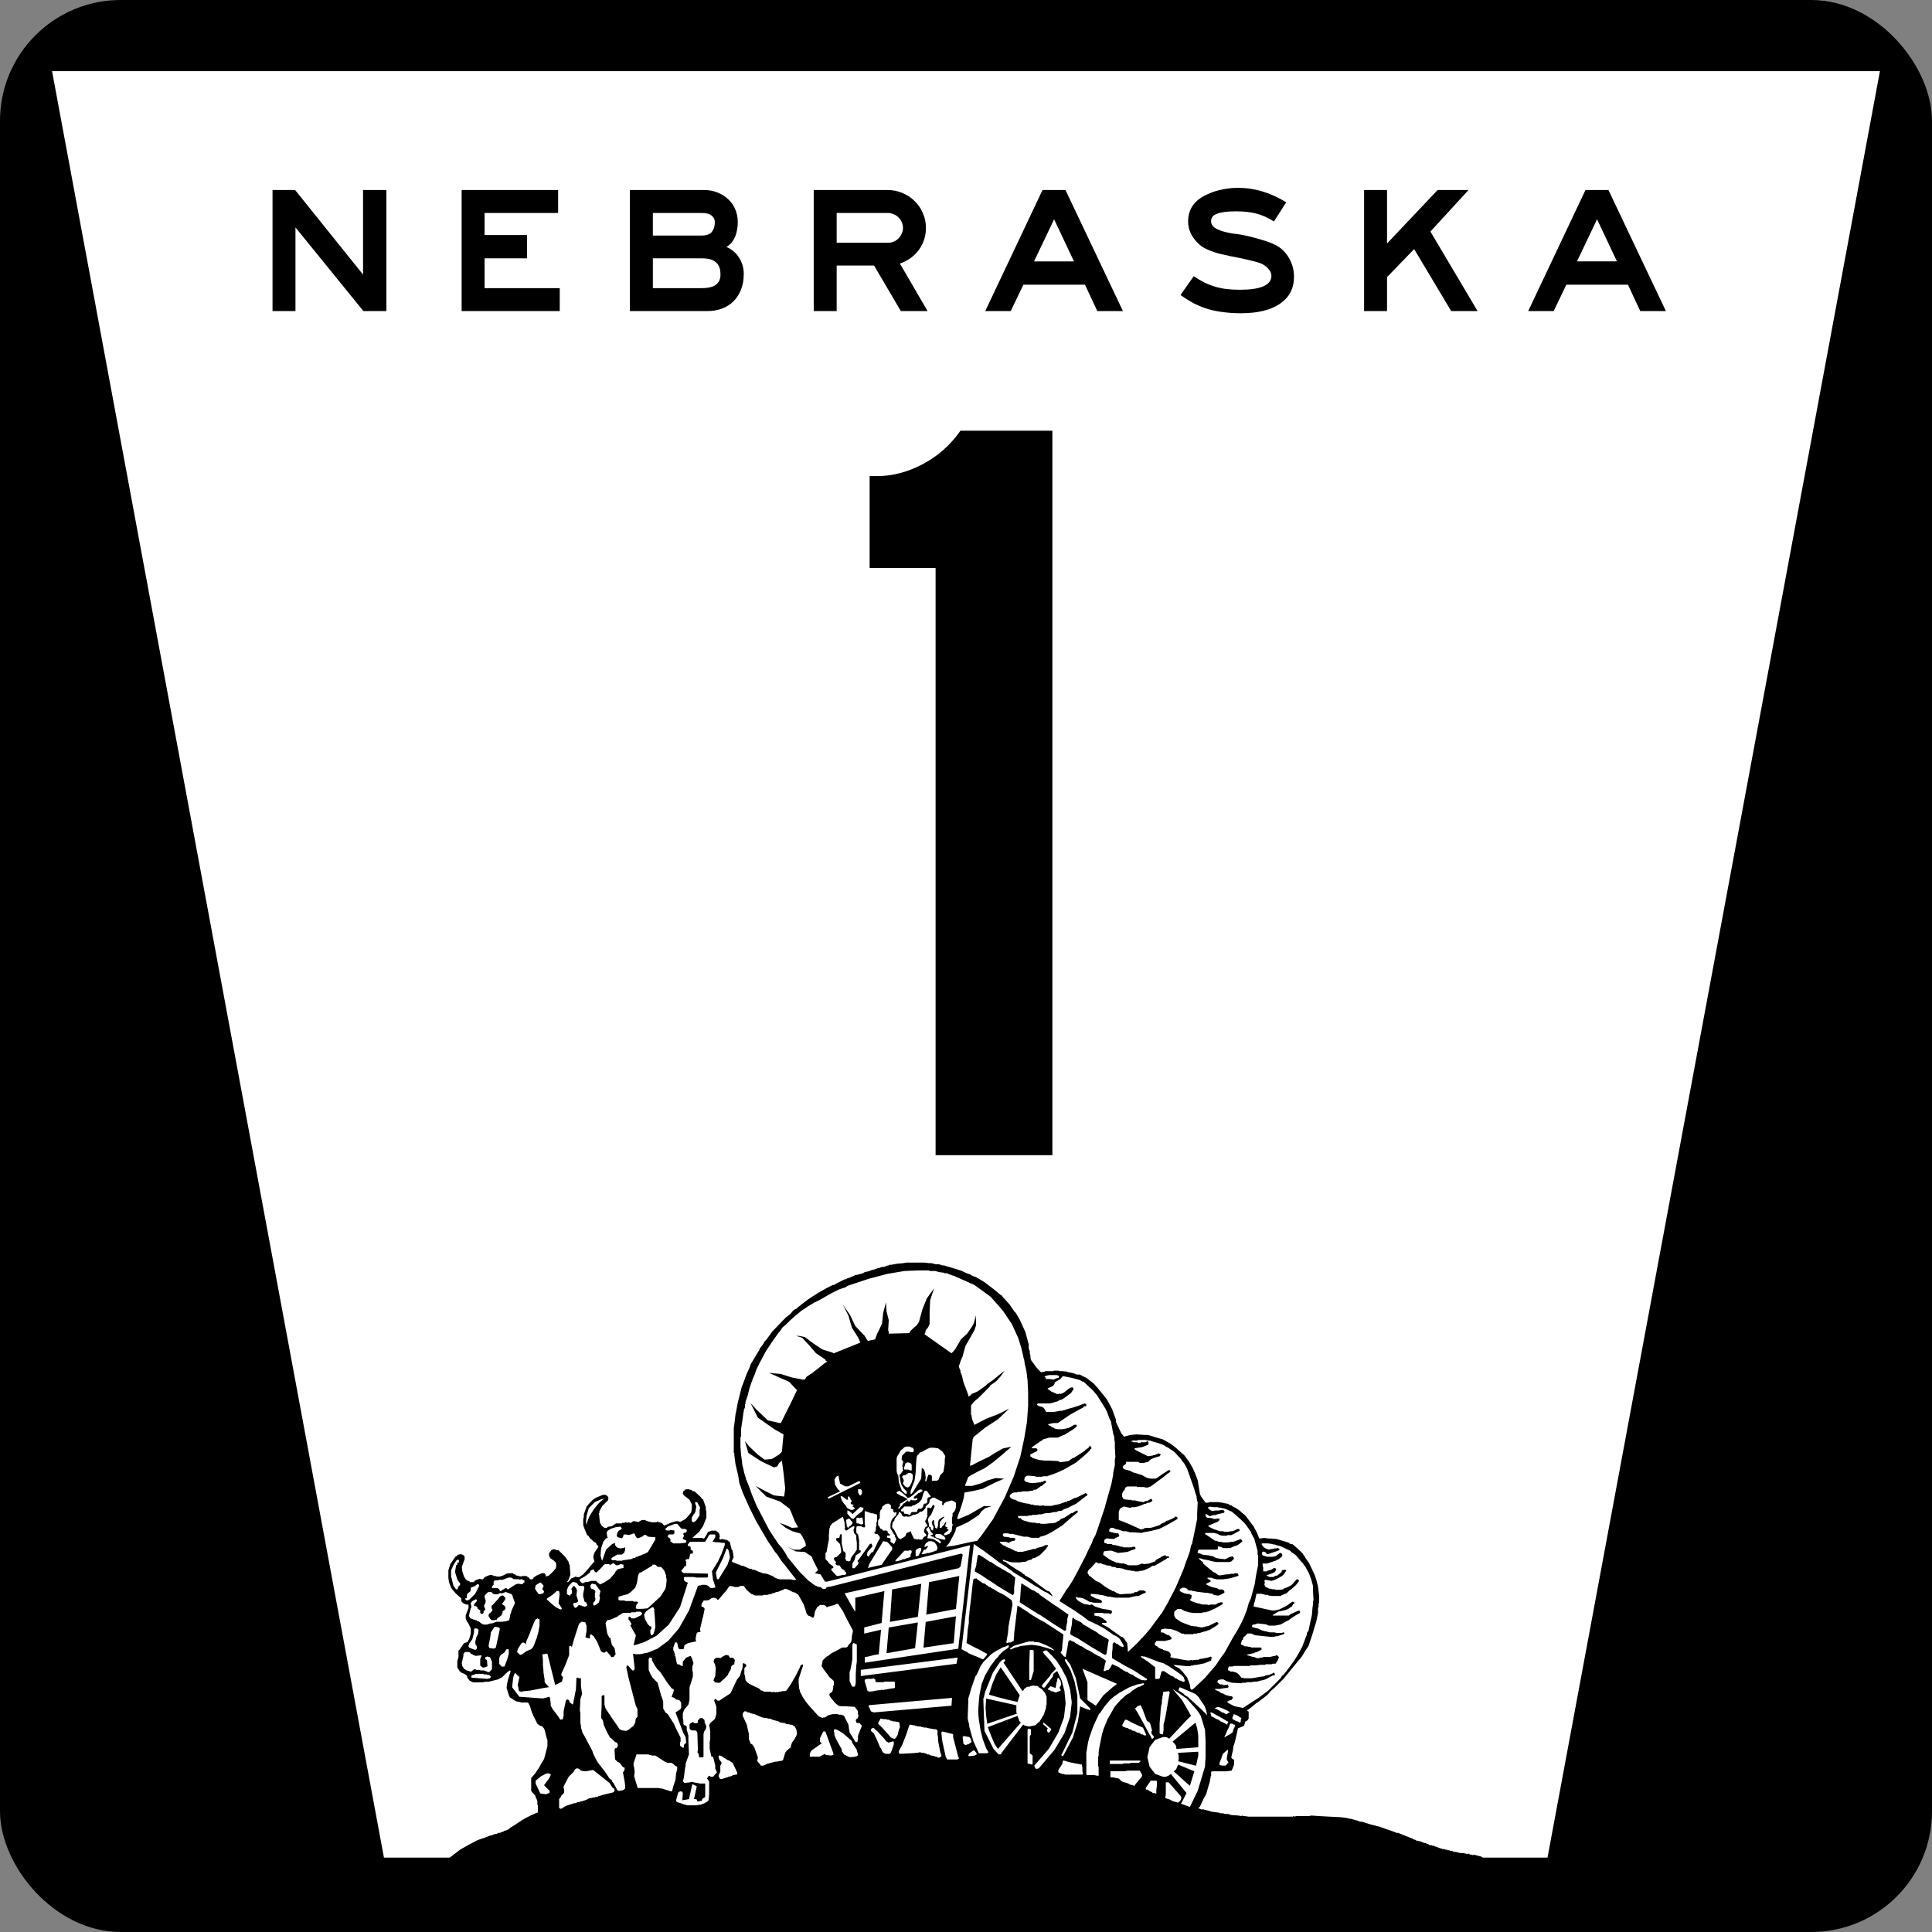
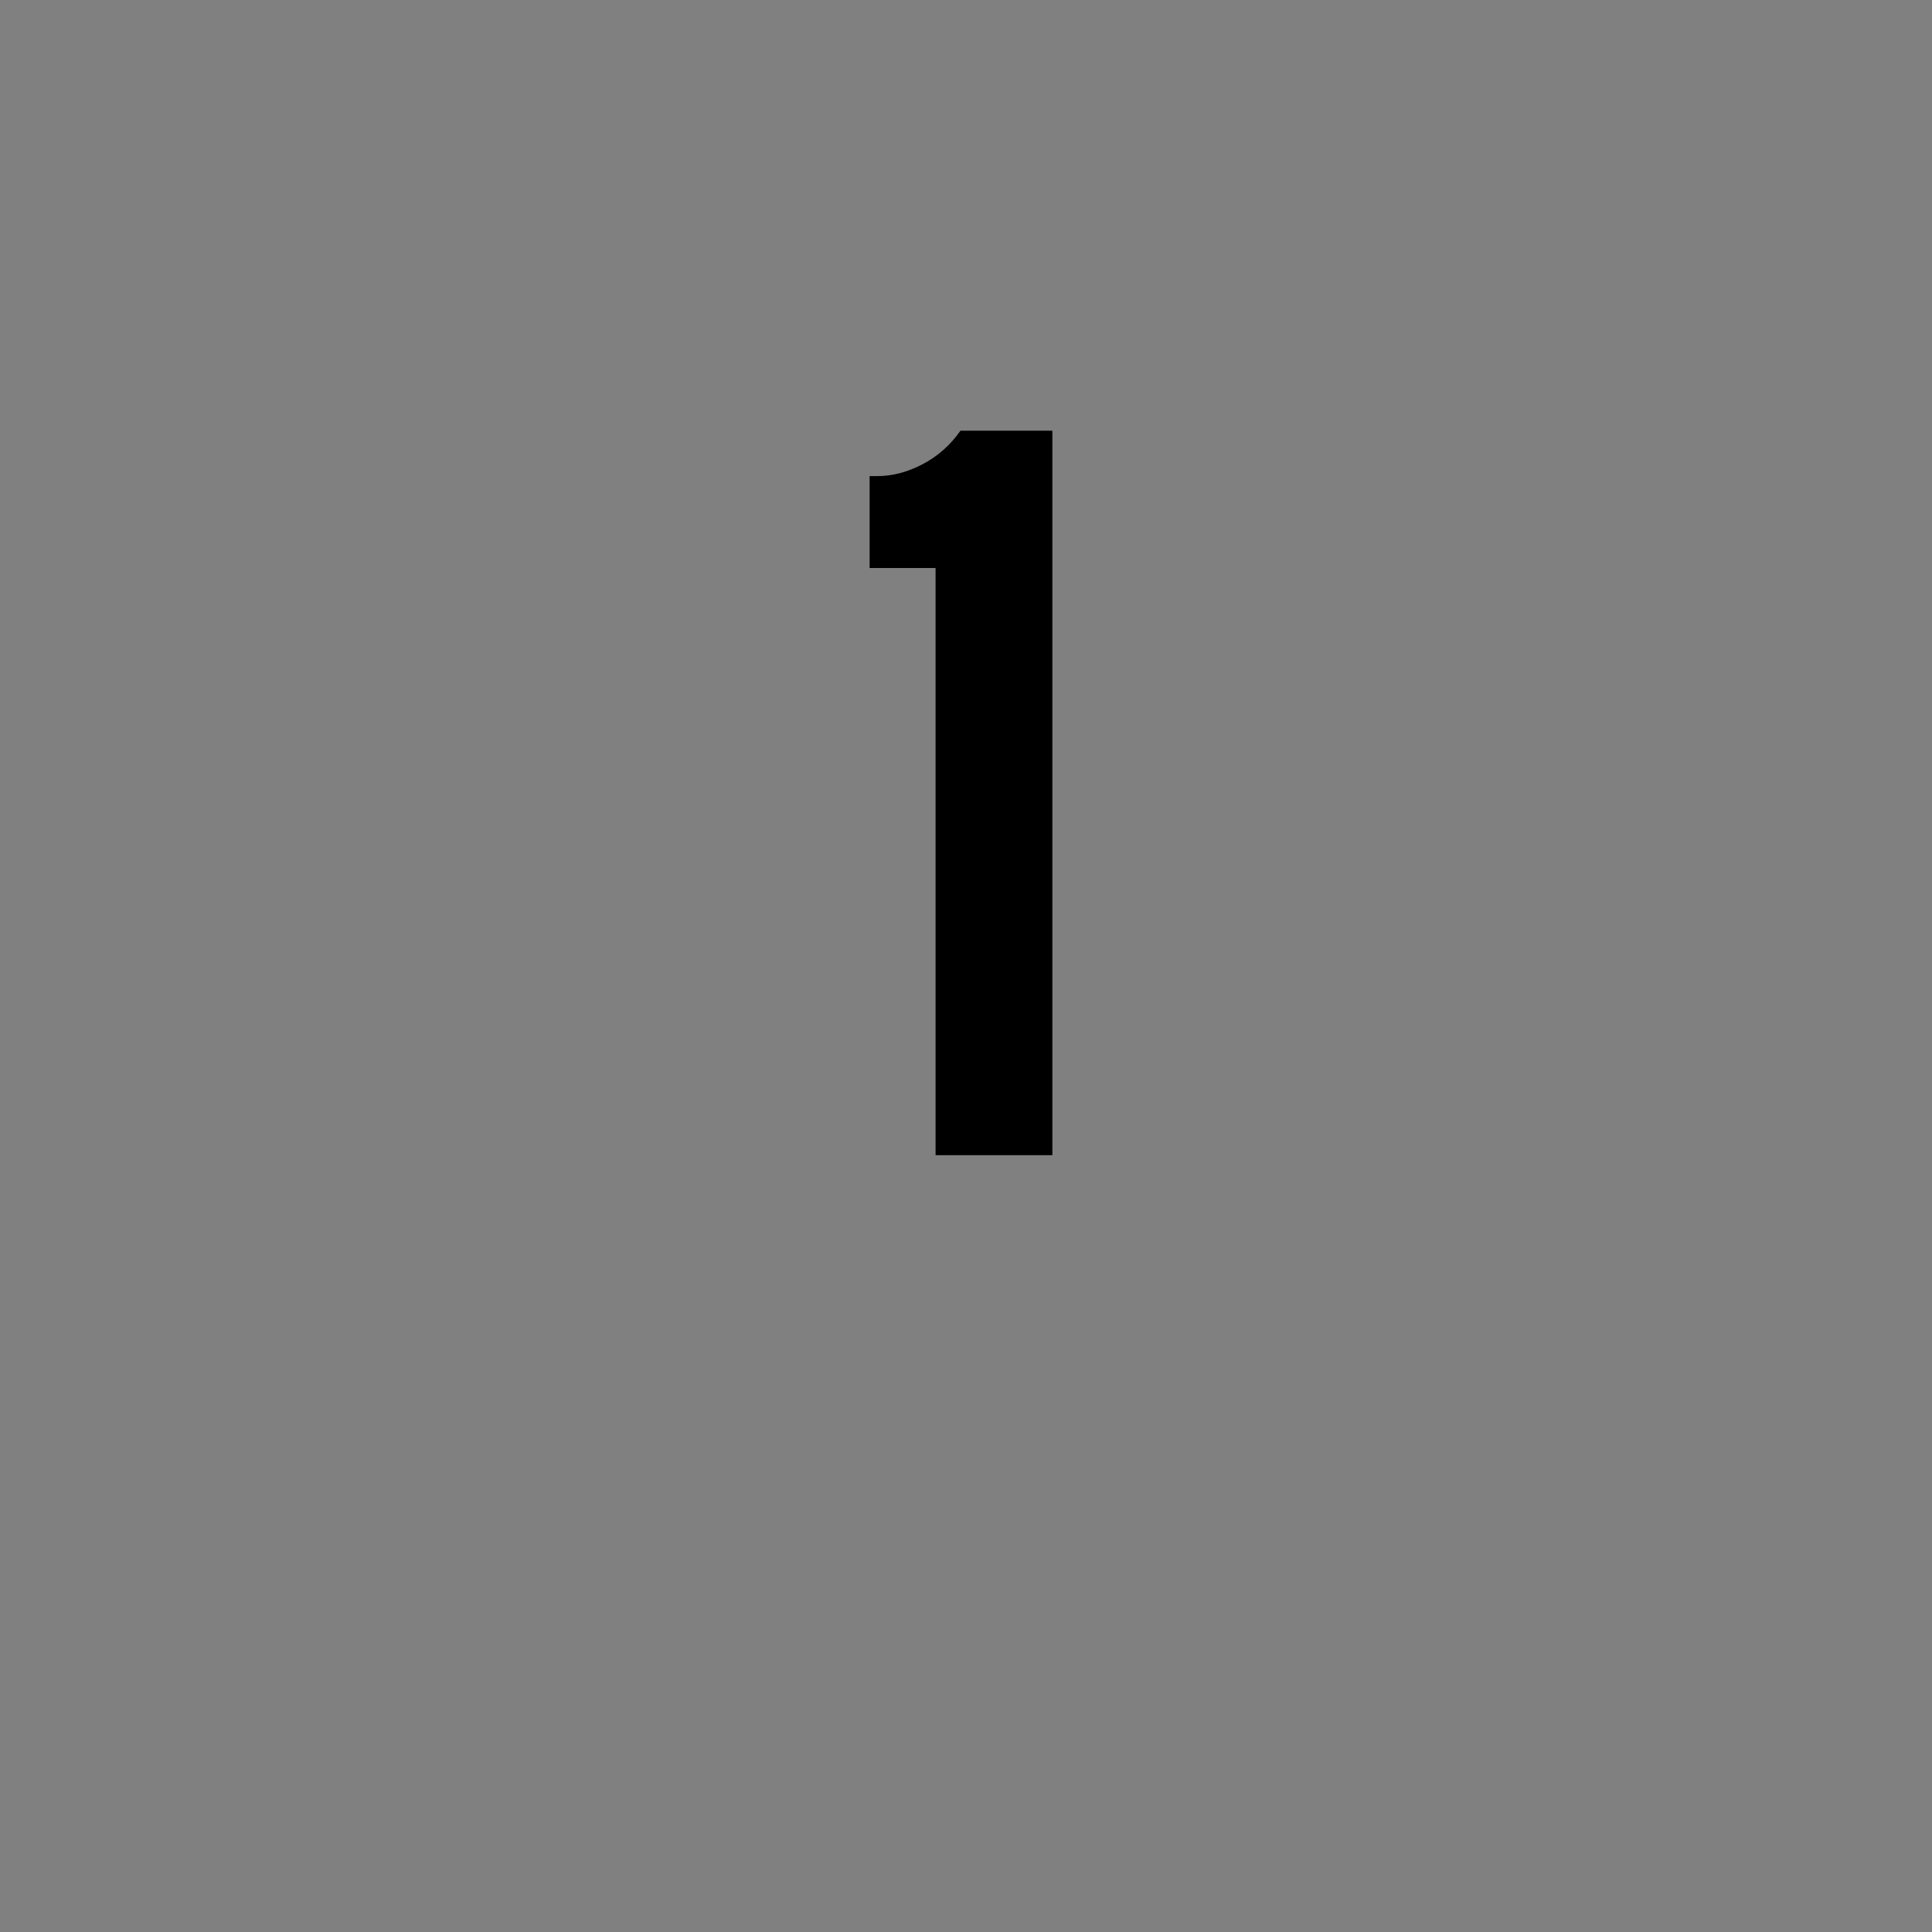
<svg xmlns="http://www.w3.org/2000/svg" width="600" height="600">
  <rect width="100%" height="100%" fill="#808080" stroke="none" />
  <g transform="translate(-70 238.153)">
-     <rect width="600" height="600" rx="37.5" ry="37.5" transform="translate(70 -238.153)" />
-     <path fill="#fff" d="M86.166-216.064h567.666l-103.238 554.806H189.239z" />
    <g fill-rule="evenodd">
-       <path d="M530.948 339.75v-.165l-.513-.87-.522-.348-.87-.174-.522-.174h-.174l-.522-.183h-.183l-.165.183h-.174v-.183h-.696l-.522-.339h-.174v.174h-.174l-.522-.174-.861-.174h-.87l-1.392-.357h-.522l-.348-.165h-.174v-.174h-.696l-.174-.174h-.697v-.174h-.696l-.165-.174h-.531l-1.044-.339-.513-.183-.358-.174-.687-.174v-.174h-.696l-.174-.174h-.696l-.348-.348h-.348l-.522-.339h-.522l-.174-.183h-.339l-.531-.348h-.522l-.174-.165h-.522l-.522-.357h-.339l-.174-.174h-.174v-.174h-.183l-4.342-1.731h-.687v-.183h-.183l-1.392-.513-1.557-.522-1.914-.696-2.775-.696-2.794-.87h-.513l-.87-.348-.696-.174-.522-.165-.687-.183h-.183l-1.557-.348h-.174l-1.218-.165-3.481-.174-3.297-.183-2.436-.165-.696.165h-3.994l-.522.183-.174-.183h-.174l-.183.183h-14.069l-.174-.183h-.174l-.183.183-.165-.183h-.522l-.522-.165-.174.165-.87-.165-2.427-.174-.183-.183h-.348l-.339-.165h-.183l-.174.165-.165-.165h-.522l-.522-.183h-.87l-.174-.165-2.61-.348-.348-.174-1.566-.357h-.174l-.174-.165h-.861l-.348-.174-.522-.174.522-.522 1.209-2.601.706-1.227 1.209-4.168v-.687h.174v-.705l.174-.174v-1.209l.348-.183h4.35l1.392-.174h.165l.174-.174.696-1.74v-1.558h-.174l-.522-.348-.174-.348.522-2.262.174-1.392.174-.174v-.348l.174-.165v-.183l.348-1.383.696-3.133.522-.165 1.218-.531.174-.174.348-1.209h.165l.696-.531v-.165l.183-.174v-2.263h-.183l-.339-.348 1.044-.696 1.905-1.566 1.044-.696 2.262-1.74 1.044-1.209 1.566-1.392 2.601-2.61 3.829-4.69 1.74-2.088 1.035-1.74.696-1.035.348-.522 1.218-3.646.522-1.749.687-2.253.522-2.601v-1.567l.183-.348v-1.053l.174-.165v-1.915l-.174-1.74-.183-1.392-.522-2.079-.513-1.566-1.74-3.655-1.218-1.731v-.183l-.348-.348-.522-.861h-.165v-.174l-2.088-1.914-.87-.696h-.696v-.174h-.174v-.174l-1.044-.348-2.959-.87-1.905-.174h-.696l-1.218-.165-1.392.165h-.174l-.696-1.731-1.209-2.262-.183-.174-2.088-2.785-.513-.513-.696-.531-.522-.513-1.218-.87-.348-.183-.696-.339-.348-.174v-.174h-.339l-.87-.522-1.044-.174-.696-.174-1.392-.174h-2.61l-.339.174h-.871l-1.392-1.914-.348-.696-.696-4.342-.87-2.262-.696-1.566-1.218-2.088-1.557-2.079-.357-.174-.339-.348-1.74-1.566-1.566-1.218-2.436-1.383-2.427-.705-1.044-.339-1.218-.358h-1.044l-2.427-.165-1.914.165-2.088.531-.348-.531-.348-.339-.348-.696-.348-.696-1.044-2.253v-.696l-1.209-3.307-1.566-2.949-1.218-1.566-1.566-1.914-1.383-1.566-2.262-1.74-.706-.339-1.383-.696h-.87l-.87-.357-1.557-.339h-.358l-.165-.183-1.401-.165h-1.044l-.339-.174h-1.392l-.174.174h-2.611v.165h-.174l-1.035.183-.183-.183-1.035-1.044-1.914-2.601-.174-.87v-.687l-.174-.357v-.687l-.348-1.053v-1.209l-1.044-3.82-1.74-3.829-1.209-2.079-.522-.531-1.401-2.088-1.731-1.914-.183-.165-.687-.87h-.174l-2.079-1.74-2.959-2.262-1.74-1.044-.348-.174-.522-.348-1.044-.348-.87-.522-.513-.165-.531-.183-.339-.165-.348-.174-1.218-.522-2.775-.87-1.227-.348h-.165l-.357-.174h-.339v-.165h-.87l-.174-.183h-.522v-.174h-1.566v-.174h-.696v-.165h-1.044l-1.392-.183h-5.724l-.879.183-1.914.165-1.914.348h-.513l-.174.183h-.174l-.696.165-.174.174-.87.165h-.339l-.879.357h-.348l-.348.174h-.165l-.357.174-.513.174h-.357l-.687.348-1.566.348-.522.339-1.914.531h-.339l-1.575.687-.339.183-.696.165-.522.348h-.348l-2.427 1.227-.879.513h-.339l-2.088 1.044-1.218.696-1.218.696-1.914 1.218-1.557 1.044-2.446 1.905-1.035.87-.513.174-.183.183-.174.165-.174.174-.696.87-1.383 1.044-4.177 4.342-1.905 2.61-.531.513-.348.696-.513.696-.705.879v.339l-.174.183-2.601 4.342-.339 1.035-.879 1.914-.522 1.392-.174.522-.87 2.262-1.044 4.168-.174.696-.513 2.785-.174.696v.174l-.357 2.949-.165 1.218v7.648h.165v.687l.357 2.794.861 3.646.348 2.262 1.044 2.949 2.098 4.69 2.079 4.186 3.646 6.247 1.218 1.74.87 1.392.87 1.035 1.218 1.914 1.035 1.218 1.044 1.383 2.61 3.316h-1.044l-.696-.183h-3.471l-.696-.165h-.183v-.174h-.165l-.348-.174h-.174l-.348-.348-.348-.174-1.731-.696-1.401-.174-.165-.174-.705-.174-1.566-.696h-.522l-.513-.348h-.513l-1.924-.87-.87-.165-.174-.183-.696-.174-.339-.174-.522-.174-.348-.174h-.183l-.165-.165-.174-.183h-.174l.696-1.392-.183-.348v-.687l-.165-.522v-.349l-.348-.522-.522-2.088v-.174l-.696-.339v-.183l-1.74-.348h-.174l-.174.183-.348-.183h-.174v-.174l.174-.522v-.174l-.174-.861h-.174v-.174l-.861-.705h-1.392l-.87.357h-.183l-.513 1.035-.696 1.044h-.348l-.174-.165h-2.959l-.165-.183h.165l1.749-1.566.165-.165.348-.357v-.165l.87-1.218 1.044-2.61v-1.905l-.174-.696v-.705l-.87-2.427-.348-.174-.348-.522-.174-.174-1.74-1.566-.687-.165-.174-.183-.174-.165h-.531v-.174h-1.209l-.522.522h-.174l-.174.696v.165l.348.522.174.183.522.339 1.035.861.705 1.401v1.218l-.174 1.209-.531.705-1.209 1.383-1.566.87h-.522l-.174-.165h-.696l-1.74.513-1.905.87-.87-.87h-.174l-1.044-.348h-.174l-.174.174h-1.566l-.696-.174-1.044-.339-.165-.183h-1.044l-.705.357-.513.339-.174-.174h-.174l-.87-.165h-.348l-.174.165-.174.174-.348.174h-.348l-.174-.174h-.174l-.174.174-.522-.174h-.174l-.522.174h-.687v.183h-1.749l-.339.165-1.044.696-1.044.174h-.174l-.348.348h-.696l-.87-.696-.522-.87-.174-1.392v-.174l-.165-1.392.165-.174v-.513l.87-1.566 1.74-1.74.174-.696v-.174l-.174-.348-.174-.165-.522-.348h-.861l-2.098.861-1.035.687-1.044 1.053-.87 1.044-.87 2.436v.871l-.174.513v1.914l.348 1.044.87 2.079.348.183.348.513.174.348.348.174.348.348.348.348.861.522.183.513.522.531v.174l-1.053 1.566-.165.174v.348l-.183.174-.165 1.044.348 1.209-1.218 1.392-.696.87-1.566 1.74-1.218.87h-.696l-.522-.174h-.165v.174l-1.053.348-1.035 1.209h-.348l.522-.87.522-1.383-.174-2.61v-.339l-.348-.705v-.339l-1.044-1.575-2.088-2.079h-.348l-.696-.183-.339-.165h-.174l-.705.348-.513.696-.183.174v.861l.348.705 1.227.861.522.522.165.879-.165.87-.696.861-1.218 1.218-.183.165-.513.183-.522.174v-.522l-.348-.348v-.174h-.87l-1.566.687-.522.357-.522.348v.174l-.174.174-.348.165h-.522l-.348-.513-.87-.522h-1.209l-.348.174-.696-.174-.87-.183-.348-.339h-.348l-.348-.348h-1.035l-1.053.174-.174.174-.687.339-.531.183-.513.174h-.87l-.522-.174h-.522l-.174-.183-.696-.165h-.165l-.531.165-1.218.531-.174.174-.165.174-.183.339h-.348l-.687-.165-1.044.348-.348.174-.348.339-.174.174h-1.218v-.174l-.174-.174h-.348l-.696-.522-.522-.861-.522-1.566-.174-1.392.87-2.427v-.87l-.522-.531h-.174l-.348-.165h-.174l-.861.165-.522.531h-.174l-.87 1.218-.348.522-.357.513-.165.348-.522 1.74v2.262l.174 1.383.687 1.74.357.531 1.044 1.209 1.731 1.566v.87l.348.348.174.174.174.165.87.357h.522l.174.174v.87l-.87 2.262v1.035l.348.87.522.696.696 1.557v1.566l-.522 1.74-.522.87-1.044.348-1.566 2.253h-.165v2.098l-.357 1.209v1.914l.696 1.218.696.522.87.348.696.513.174.696.696.87.348.174.696.348h2.949l.87-.174h1.044l2.785-.696.348-.165.696-.357.339-.165 1.218-1.227 1.053-.861h.339v.348l-.87 2.775v.348l-.174.522v.174l-.174 1.218.705 2.253.339.705 1.914 1.209 1.044.183.696.174.174.165v-.165h1.557l.357.165.513 1.044.522 1.74.522 1.218 1.218 2.436.696.513.174.174h.348l.348.174.174.183v.174h.174l.348.696.348 1.383.348 1.392.174.348v1.914l-.348 1.383-.696 2.61-1.044 1.731-.348.705-1.392 2.079-1.218 1.392v4.002l.522.696.696.687.174.531.174.348.348.861v1.044l.174.348v2.079l-.174.183-.696.165v.183h-.174l-.87.348-1.392.696-1.557.861-2.61 1.74-.861.513-.879.705-.87.348h-.165l-.357.174-.165.174h-.174l-.87.348h-.696v.174l-.348.174h-.522l-.174.174h-.348l-.174.174-.87.174-1.74.696-.522.165-.513.174-1.044.357-2.61 1.383-2.775 1.566-.696.522-3.133 2.436v.348l-.174.165m214.839-39.798h-.531l-.861-.522-.879-.174-.165-.348h-.531l-.513-.348-.696-.165-.87-.357-.174-.348.174-.513.522-.87.174-.357h.522l1.914 1.044 3.133 1.401 1.035 2.253-.174.174h-.348l-.696-.348h-.339l-.696-.522m-86.045-66.911.174.339.174 1.218v.522h-.174l-.174.165h-.348l-.348-.165h-.174l-.174-.165h-.522l-.165-.183v-1.393l.165-.174h.696l.174.174.183-.174h.348l.165-.165m0-8.17v.696l-.348.687h-.348l-.522-.87v-1.035h.87l.348.522m90.213 76.996h-.174l-2.088-3.829v-.174h-.174v-.174l-1.905-3.471-1.053-1.74.174-.174.522-.522.87-.348h.174l.705 1.566 1.209 3.307.87.513.174.358.522 1.914v.339l-.174.174v.522l.87 1.218-.174.165-.348.357m-56.67-60.142-3.646 32.159-29.027 4.342v-1.731l1.044-.183 2.079-.513 1.218-.183.706-7.639-5.221 1.209v-1.905l5.395-1.392.861-9.911-9.031 2.088v4.342l-.879-1.392-1.557-2.775-.87-1.566 35.457-7.813.522-.531.696-3.655-.522-.339-40.495 10.25-1.227.174-.339.522h-.87l-.696-.522-1.044-.174-.165-.174-.531-.174-2.088-1.557-2.785-2.785-3.123-3.82-.174-.183v-.165h-.174l-.87-1.566-1.035-1.557-1.218-1.401v-.174H311.43v-.174l-2.436-3.655-2.088-3.994-2.079-4.003v-.165l-.174-.174v-.174l-1.044-2.436-.861-2.436-.879-2.253-.174-.183v-.33l-.522-1.575-.348-1.566-.348-1.383v-.532l-.339-2.427-.183-2.436v-2.959l.183-.165v-2.262l.339-2.253.348-2.436v-.531l.174-.165v-.696l.348-.696v-1.044l.174-.174v-.522l.705-2.079.522-2.088.687-2.088.174-.174v-.348l.687-1.566.696-1.914.87-1.731v-.183l.183-.165 1.731-3.297 2.088-3.142 2.088-2.94h.174v-.183l.174-.174.687-1.035 1.053-.879.861-.87h.174v-.165l.174-.183 1.74-1.557 1.905-1.566 2.088-1.392 1.74-1.044 1.74-.861 1.566-.87.174-.174h.174l.174-.174 1.905-1.044 2.098-1.044 2.079-.696.165-.174h.183v-.174l6.778-2.262 5.908-1.557 5.221-.87 4.342-.174h3.297l.174.174h1.74l1.218.348 1.392.174h.165v.165h.879l.696.348.696.183.165.174h.348l6.604 2.949 5.038 3.655 3.829 4.342 2.785 4.168 1.914 4.177 1.035 3.297.522 2.262.183.87.174.522.165 1.218.522 2.262.348 2.949.174 3.481v4.342l-.348 4.873-.861 5.212-1.227 5.734-2.079 6.256-2.775 6.43-3.655 6.778-3.471 4.864-1.227 1.566-.174.183-2.601.513-4.699 1.044-2.601.348.339-.174.879-1.044 1.035-1.914.87-1.731.174-.87.174-.348.87-.348 2.61-1.218 3.471-2.253.879-1.218 1.035-.87 2.088-.696h-2.436l-2.436 1.392-2.079 1.218-2.088.87-1.218.513h-.522l.174-.696.696-1.905.696-2.088.522-1.914.174-1.218v-.348l.87-.174 1.914-.339 2.949-.696 1.74-.879 2.079-1.035 2.785-1.209-2.61-.183-2.427.696-1.905.87-2.968.861h-2.253l1.044-2.775.861-.522 1.914-1.044 2.436-1.218 2.436-1.74 2.949-2.427 2.785-2.436-2.61.531-2.436 1.383-1.914 1.218-3.297 1.566-1.914 1.035-.696.183.183-1.566.339-3.481.348-3.297.183-.174v-.358l3.646-2.94 3.994-2.61 3.481-3.307-3.481 1.74-3.646 1.383-3.655 1.914-.339-.861-.357-.87-.174-.879v-.339l-.174-.174v-2.959l.174-.174.531-.696.861-.861h.174v-.183h.174l1.218-1.209 1.218-1.218 1.209-1.218.183-.174.174-.348.165-.174 1.749-1.218 1.383-1.557 1.227-1.74-1.749 1.383-1.905 1.566-1.74 1.218-.174.174-.174.174-.174.174-1.209.87-1.227.87-1.566.696h-.174l-.174.165-.174.183-.348.339-.339.174h-.174v-.339l-.348-1.044-.522-1.392v-.174l-.174-.183-.522-1.557-.348-1.557-.522-1.401v-.513l-.174-.174-.174-.531-.174-.513.174-.348.348-1.053.522-1.383.174-.174v-.174l.87-3.133 1.383-2.418 1.392-2.446.522-1.557v-1.566l-.174-1.566-.174 1.218-.339 1.209-.531 1.044-1.557 2.262-1.914 1.74-1.392 2.436-.174.165v.174l-.696.87-.522.531-.165.165-8.354-5.899v-.183l.174-.174.183-.87.687-.861.522-1.053v-3.82l.174-3.646 1.218-3.655-2.262 3.123-1.392 3.481-1.035 3.82-.696 1.053-1.044.87-.87.861-.174.174v.183l-.174.174v.165l-6.43.174v-.696l-.174-.174v-.522l.174-2.775-.696-2.785-.174-2.775-.87 3.307-.348 3.288-1.392 2.959-.174.174v.183l-.339.861-.174.522v.174l-.696.174-.87.174-.696.174-.174-.174-.348-.522-.522-.87-.174-.174v-.174h-.174l-2.601-2.775-1.566-3.307-2.262-3.307 1.74 3.481 1.044 3.655 2.079 3.307v.165l.174.174v.174l.174.348.183.348v.174l-8.18 3.297h-.174l-.165-.165-3.307-1.053-2.61-1.74-2.775-2.079-.87-.174-.879-.174h-1.035l.696.174.696.174.696.357 2.079 2.244 2.088 2.436 2.61 1.74.174.174.174.174v.174l.339.174.174.165-.861.531-1.914 1.557-2.253 1.74h-.174l-.183.183-1.035.696-.522.861h-.696l-3.481-.687-3.297-1.053-3.655-.348 3.133 1.401 3.123 1.383 2.436 2.601v.174l-.174.183-1.566 3.297-2.262 4.516-1.035 2.088-4.003-.87-3.646-3.471-1.74-1.914 2.262 4.516 5.212 3.655 2.775 1.566-.513 5.386-.87.87-2.262 1.392-2.262.174-2.079-1.566-2.601-2.436-1.401-1.74 1.044 3.655 3.994 2.601 4.003 1.914 1.044-.339.522-1.053.87-.687.513 3.82.522 4.873-.348 2.427-3.123-.348-2.785-1.383-2.949-1.575 3.307 3.307 4.342 1.566 2.949 2.262.522 1.209 1.044 2.62 1.044 1.905-1.905.174-1.914-.87-1.914-.696 1.914 1.566 2.079 1.044 2.436.696.696 1.035.87 1.74.165 1.044-1.905 1.209h-1.731l-2.098-.861 2.61 1.392 2.785.174 2.088 1.392.513 1.218 1.053 2.079.513 1.044h-.174l-.87.87 1.74.348 1.392 2.253h.687l44.323-11.294m-33.707-5.908.165.174.522.174h.348l.174-.348-.174-.861v-3.829l.696.174 1.392.513h.522l1.035.357h.174v2.254l-.174.174v.87l-.165.696v.522l-.174.87-.348.165.165.358.357.174h.513l.696.861v.522l-.522.87-1.557 3.307-.522.174-.87 1.218h-.174l-.348-.348.174-1.044 1.566-1.74-.183-.531-.165-.339-.522.174-1.218 1.731-2.262 3.142-.348.339.348.522v.174l-.174.348-1.044 1.227h-.522l-.174-.183v-1.219l.696-1.209.183-.696.174-.696 1.392-.87.165-.348v-.174l-.165-.174h-.357v-2.949l-.174-1.227-.174-.861-.348-.174v-.174h-.165v-1.566l.165-.522h1.401m18.594 6.787v.687l-.87 1.731h-.348v.183l-.522-.183v-1.731h.174l.174-.348.696-.339h.696m3.297-15.654h.87l.522.348 1.044.522.522.174h.174v.174l.174.174-.174.696.174.165.174.183.174-.183v-.339h.165v-.174l.879-.522h.165l1.227-.348h.165l.348.174.696.348.174.348v1.209l-.174.705v.165l-.174.183-.174.348-.174.165-.348.348v.87l-.174.522v1.749l.174.165v.696h-.174v.87l-.165.696-.522.522v.174l-1.227.513h-.522v-.513l1.401-1.044-.174-.174-.183-.174h-.165v-.349l.165-.174-.522-.174-.165-.174v-.349l.339-.696-.174-.174h-.165l-.357.687-.687.705v.174l-.348.174h-.348v-1.383l.174-.696h.174l.174-.357.348-.348.174-.174.339-.339v-.183h-.165l-.348.183-.522.339-.522.348-.174.357-.174.687v.87l-.174.522v.174l-.165.174h-.183l-.174-.174h-.174v-.174l-.174-.696-.174-.513v-.871l-.174-.183h-.174l-.348.696.174.87.348.522v.174l-.174.696v.174h-.174v.165l-.174-.165-.174-.174v-.174h-.165v-.523l-.357-.174h-.174v-.523l-.165-.87-.183-.696v-.174l.348-.87h.174v-.174l.174-.165h.183l1.035-2.446.174-.513-.174-.174-.174-.183h-.174l-.522.87-.165.183h-.357v-.183h-.697v2.784l-.174.183v.339l-.339.522-.183.357.183.513.339.513.174.183v.349h-.174v.174h-.339l-.357.696-.165.696.165.522.531.522v.348l-.174.165h-.183l-.174.174h-.165l-.348.522v.174l-.357.183h-.861v-.183h-.174l-.348.183h-.174l-.174-.183h-.522l-.348-.339v-.183l-.348-.696-.174-.339-.174-.531v-.339l-.87.339-.513.183-.174.348-.183.522-.339.339-.879.522-.174.174h-.339l-.183-.174-.339-.165v-.183l-.174-.174-.348-.687-.174-.348-.522-1.044-.348-.522h-.174l-.165-.522v-.174l.165-1.044v-.174l.174-.174.348-.339v-.183l.174-.522.348-.339.339-.522.358-.348v-.183l.174-.174v-.349h.348l.174.174.165.174.174.174v.183l.174.348.522.339h.357l.348-.174.174.174h.687l.696-.174.522-.339.87-.174.87-.357.174-.174.174-.174.174-.165h.513l.705-.531.522-.696v-.513h.174l.165-.174.696-.696.174-.522v-.531h.174v-.165l.348-.174.174-.174v-.174m75.961 56.139h-.348l-.531-.522-.861-.348-1.566-1.035-.522-.348h-.687l-.183.348-.522 1.905-.513.183-.183-.183v.183h-.513l-.174-.183v-3.471l-2.262-1.74-2.079-1.383-.183-.183h.183v-.174l.861.174h.348l4.003 1.566 1.74.522 1.557.87 2.61 1.74 1.392 1.035.165.174.357.348.174.183.339 1.035-.174.348h-.522l-.174-.174-1.044-.348-.687-.522m-73.698-44.836h.522l.174.174.522.348.339.165v.174h.183v.174l.174.183v.522h-.522l-.87-.183-1.566-.522v-.174h-.174v-.522l.174-.165v-.174h1.044m-3.133 2.253h.174l.174-.165v.165h.522l.87.348.174.174.174.348.174.165.348.879-.165.87-.357.174h-.174l-.348.174h-.174v.174h-.522l-.174.174h-.522v.174h-1.036v.174h-.174l-.87.174h-.358v-.174l.705-1.227h.522l.513-.687.174-.174v-.174h-.174v-.174h-.174l-.165.174-.174.174h-.357v-.349l.174-.357.183-.339.174-.174.513-.348.183-.174h.165m71.61 57.009v-.522l.174-1.905.174-2.436.174-1.218.183-.696v-1.035l.165-.531v-.513l.174-.522v-.696l.183-.174 1.383-.174h.348l.174.348-.696 3.82v.522l-.174.174v.522l-.348 1.914-.348 1.731-.339 1.227v1.557l-.183 1.566-.87-.165-.174-.183v-2.611m-97.504-52.659v-.696l-.522-.522h-.174l-.522-2.436v-2.775l-.174-.174-.348.174-.174.861-.165.183h-.531l-.339.165v.522l1.209 1.218.348 1.914v.696l-.174.174-.348.348-.165.165-.696.696-.706.183-.174.339.174.531.531.522-.183.339v.348l.522.357h.696l.696 1.035.87.522v.174l.348.348.165.174v.522l-.513.174h-.696l-.348.165-1.044.183h-.174l-.339-.183-1.401-1.557-.165-.522.522-.165.165-.183v-.348l-1.209-.87-.522-.696-.696-.687v-1.914l.174-.174.165-.174.357-2.088.348-1.731v-1.401l.174-2.079.165-.348v-.348l.183-.174.174-.174.165-.348.174-.165 1.401-.87 1.905-1.227.174.522.348 1.218v.174l.174 1.566-.174.174.174.348.339.339.357-.165.87-.696 1.044-.522.339.174-.339 1.044.174.87.696.87v.861l.165 1.392v2.079l-.696 1.053-.696.861-.522.87v.531l-.513.339-.522-.174h-.357v-.165l-.165-.348-.174-.183.174-.687v-.348m109.329-1.044.174-.522.174-.183h5.386l.522-.165v-.87l.87.174.861.358h2.088l1.218-.531h.174v-.174h.522l.879-.522 1.035-.87-.174-.348-.348-.348-.513.183-1.401.513-.522.174h-.687l-.696.174h-1.914l-.174-.174h-1.044l-.174-.174-.522-.165h-.348l-2.262-1.566-.87-.522v-.174l.358-.174h2.427l1.392.348v.174l.522.165.696.183h1.383l.174-.183h1.219l1.044-.513 1.566-.879v-.165l-.165-.348h-.531l-.696.348-.348.165h-.174l-.339.183h-.705l-.348.174h-1.557l-.183-.174h-1.035l-2.088-.696-.348-.174-.696-.348-.348-.174-.165-.174v-.174l2.079-.87.87-.348.522-.522v-.348l-.522-.174h-.174l-.348.174h-.871l-.174-.174-1.218-.174h-.522l-.513-.522v-.513l.174-.183.174.183h.165l.696.513h.348l.174-.165h.348l.348-.174h.87l.174-.174 2.262-.531.174-.339-.174-.348-.348-.183h-.522l-.87.183H447.345l-.87.174-.696-.357-.696-.696.183-.174h.339v-.165l1.392.165h1.218l.348.174h.696l.174.183h.513l1.044.348.696.348.87.348 1.218 1.044 1.566 1.383 1.392 1.392 1.74 2.436.174.522.522 1.035.339.522 1.044 3.829v1.044l.174.696v2.601l-.687 3.481-.357 2.427-1.209 4.525-.696 1.557-.183.696-.339 1.218-.87 2.262-.696 1.566-1.392 2.601-1.392 2.262-2.601 4.699-1.044 1.392-1.74 2.601-3.307 3.82-3.471 3.307-.174.174-.348.174h-.349l-.174-.348-.174-1.218-.174-.348v-.174l-.696-1.731-1.392-1.74-1.035-1.044-.696-.348-.696-.348-.357-.348h.531l3.307.348h1.383l.174-.174h.697l.174-.174h.696l2.601-.522 2.088-.87.174-1.035-.348-.183-.522.183-.348.165h-.174l-1.731.348h-.348l-.87.357-.348-.183v.183h-.871l-.348.165-.348-.165h-.174l-.522.165h-.174l-1.392-.165-2.775-.531h-.348l-1.218-.339.174-.696-.174-.522-.522-.531-1.044-.348-.696-.165v-.174l-.696-.174-.696-.348-.348-.348-.687-.348v-.174h-.183l.183-.696.348-.348v-.174h2.95l.174-.165h.348l1.218-.358v-.522l-.348-.348-.348-.348-.696-.174-.87-.513-.348-.183h-.522l-.174-.174v-.522l.174-.165.183-.174h.165l.696-.183 2.088.183 1.566.513.348.183.687.339.357.183.174.165h.696l.165.183h2.785l.174-.183h1.044v-.165h.696l1.044-.357 1.383-.348.174-.174h.348l1.74-1.035 1.044-.696.174-.348v-.174l-.522-.348-2.436 1.209-.687.174h-.348l-.183.183h-.522l-.165.174-1.392-.174-.696-.183h-.522l-1.044-.174-1.914-.687-1.209-.522-.522-.348-.522-.348-.522-.348-.174-.174-.174-.348-.174-.348v-1.218l.174-.174h.174v-.174l.696-.522h1.219l.339.358h.357v.165l1.731.522 1.218.183h2.61l.348-.183h.513l.705-.174.687-.174.696-.339 1.218-.522 1.566-.879.522-.339.174-.174.174-.183-.174-.339h-.696l-.174.174h-.348l-.87.522h-1.74l-.174.174-.861-.174h-1.218l-.696-.174-.522-.183h-.348l-.348-.165-.696-.174-.87-.348-.522-.348v-.183l.348-.165.174-.696v-.522l-.522-.174-.174-.174h-.696l-.87-.174-1.392-.696v-.513l.183-.183.348-.174.165-.174h.871l.357.174h.165l.357.358v.165l.687.174h.696l.174.174h.522l.696.174 1.392.174 1.392.183h.513l1.74.339.348.348 1.392.183.87-.357.687-.348.358-.348-.174-.522-.522-.339h-1.045l-.522-.358-1.566-.348-.87-.348-.696-.348-.339-.165v-.183l1.383-.696v-.339l-1.044-.696.174-.174h1.218v.174h.522l.174.174h.522l.174.165h2.088l2.253-.339 2.436-.696.174-.183-.174-.513-.339-.174h-.705l-.174.174h-1.035l-.531.174h-.696l-2.253.339-.522-.165-.87-.696-.522-.174-3.133-2.61v-.348l-1.209-1.035-.174-.348.87.165.348.183 1.044.174.861.174.522.165 1.74.357h3.994l.696-.183.87-.87-.348-.687h-.165l-.879.165-.696.357-.174.165h-.339l-.174.183-1.74-.183h-.174l-.522-.165h-.348l-.87-.522-1.557-.348-1.74-.183-.696-.339-.87-.174v-.348m5.734 48.317.522-.174h.174l1.044.348 1.557.696.87.522h.174l-.348.174-.522.339-.174.183h-.165l-.348-.183-.531-.339h-.339l-.522-.348-.87-.522-.348-.174h-.174l-.174-.174h-.174v-.174l.348-.174m-48.674-6.082.183.174.165.348v.348h-.165l-1.218.522h-.174l-.522-.174-.348-.174h-.349l-.348-.174-.174-.174h-.339l-.357-.348.696-.696.174-.174 1.566.522.348-1.914.174-.174v-.522l.174-.522h.174l.174.174.348.522.165.174.183 1.218-.531 1.044m-3.646 12.686v-.174l-1.383-1.209v-.532h.165l.174.174 2.088 1.74v.174h.174l-.687.87-.174.174-.357-.174v-.174h-.174v-.696l.174-.174m0-25.033-2.436-.687-1.035-.174-1.566-.174-3.307.348-1.035.348-.879.174-1.035.522h-.348v-.358l.348-.165.696-.522.522-.174 3.471-1.044h.348l.174-.174h1.731l.183.174h.87l.861.174 2.088.87 1.392.696 1.044.861h-.174l-1.914-.696m-4.351.696v6.439l-.861 2.775h-.522v-4.864l.174-4.516h.696l.513.165m7.135-85.514.522.174.174.183v.349l-.174.165-.696.174-.696.348-1.383-.165h-1.054v-.183l-.174-.174v-.165l-.348-.174.348-.174.174-.183h.174l.879-.174h2.253m17.037 47.456h.522l.687.348.87.174 1.566.522h.87l1.218.339h1.035l2.61.183.522-.183 1.914-.339 2.949-.696 2.088-1.044 1.566-.87 2.088-1.218v-.348l-.348-.348h-.522v.183l-1.218.687h-.174l-.696.357h-.348l-.696.513-.861.357-.706.513-2.079.696h-.174l-.522.174h-1.74l-.522.348h-.348l-.339.174-3.838-1.74-2.601-1.035-.522-.183v-2.601l.174-.348v-.183l.348-.513.696-.358.174-.165h.348l1.557.339h.531l.165-.174h.879l.861-.165h.174l.522-.174.348-.174.522-.183.696-.339h.348l.696-.348h.522l.87-.522v-.174l-.174-.348-.174-.174-.696.339-.522.357h-.522l-.696.348-1.218-.174-.696-.174-.696-.174h-.861l-.348-.183h-.705l-1.383-.165-.348-.174-.348-.696v-.871l.174-.348v-.174l.696-.861v-.358l.174-.174.522-.339h2.959l.165.174h2.262l.174.165h1.044v-.165h.174l.522-.174 3.297-2.427.522-.366 1.218-1.035 1.044-.696v-.349l-.174-.165h-.522l-.174.165-.174.174-1.392.87-1.731 1.218h-.174l-.174.183h-1.74l-.522-.183h-.348l-1.566-.87-1.566-.522-1.218-.339-1.035-.531-1.914-.522-.348-.522v-.165l.174-.174v-.174l.522-.348.348-.348v-.522h3.646l.696.339h1.044l1.566-.339.174-.348.522-.348.174-.174 1.392-.522 1.209-.348.348-.522-.174-.174-.522-.174-1.218.513h-.339l-.348.183h-.174l-1.218.174-2.436-1.218-1.392-.696-.339-.348v-.165l.861-.183 1.392-.174.87-.339.87-.348.348-.174v-.696l-.348-.357-.522.357h-1.044v-.174l-.174.174h-.165l-.183.165h-.87l-.174-.165h-1.218l-.165-.174h-.522l.165-.183.183-.174h1.731v-.165h2.61l.348.165h.871l.348.174 2.427.696 1.401.531 1.035.687h.174l.522.357 1.044.687.696.522 1.914 2.088.339.522.696.87.87 1.557 2.262 6.439.174.687.522 1.566v.348l.174 1.044.174.348-.174 3.646v1.566l-.87 4.351-.696 3.297-.348.696-.348 1.74-.348 1.035-.339.879-.522 1.392-.696 2.079-2.436 5.734-2.61 5.038-1.731 2.968-1.053 1.383-2.427 3.307-1.74 2.079-.522.522-.165.348h-.183l-1.566 1.74-2.775 2.601h-.174v-.861l-.174-1.74-1.044-1.566h-.174l-.174-.348h-.174l-.522-.174-.174-.174-3.646-2.601-1.218-.696-.696-.357V265.85h1.392v-.522l-1.392-1.044-1.044-.522h-.522l-.696-.174-.165-.165.165-.696h2.611v.165h1.905l.174.174h.348l.357-.522-.174-.522-.531-.165-1.035-.183-1.218-.174-2.262-.687-1.044-.696h-.174l-.348.174h-.165l-.879-.174-1.035-.174-1.218-.696-.348-.174-.522-.531-.174-.165-.174-.348.174-.174h.348l.174.174h.696l.87.174 1.044.522.861.522 1.575.348h2.254l.174-.348-.174-.357-.696-.348-1.218-.339-1.218-.696-.174-.165v-.532l1.914.174 1.044.174 1.218.183.174.165h.522l.174.174h.687l1.914.348h4.168l1.392-.348.87-.174h.705l.687-.348.705-.348.861-.339v-.357l-.174-.174h-.348v-.174h-1.392l-.861.522h-.696l-.183.348h-.513l-.522.174h-1.044l-2.436.174v-.174l-.696-.174-.522-.348-.687-.348h-.348l-.357-.348h-.165l-1.74-1.044-1.566-1.209-.348-.183-.87-.348-1.905-1.557h-.183l-.174-.348v-.174h-.165v-.174l-.174-.174.174-.696.522-.696h.165l1.74-1.914h.348l.522.348.522-.174.348.174.348.174.522.174h.348l.174.183 1.392.165.522.348h.687l.522.174.174.183h.87l1.044.165.87.348h.348l.348.174h.513l.696.174h.696l.183.174h1.392l.165-.174h.696l.696-.174 1.914-.87.696-.522h.687l2.959-1.731.348-.174.696-.522h.348l.174-.174-.174-.348h-.696l-.348-.348-.513.165-.357.183-.348.165h-.174v.183l-1.044.522-.513.348-.174.339-.522.183-1.392.513-1.566.174-.522-.174-1.566.531h-2.61l-.687-.183-.174-.174h-.348l-.696-.348v.174h-.174l-1.044-.174-.87-.174-.348-.165h-.174l-.174-.183-.513-.174-.357-.165v-.174h-.348l-1.905-1.392-.174-.183.174-.861.174-.174 1.557-.174h.705l1.557.522.348.174 1.914-.174 1.218-.174 1.209-.522.696-.183.348-.165.174-.174-.174-.522h-.687l-.357.174h-2.601l-.174-.174h-.522l-.348-.174h-.348l-.174-.174h-.522l-.174-.174h-.696l-.513-.183-.174-.165h-1.392l-.174-.174-.696-.174v-.871l.696-.522 1.566.174h.861l.348-.339h.174l.696-.358h.174l.174-.339-.174-.348-.174-.348-.174-.174v.174h-.348l-.87-.174-.687-.183h-.183l-.348-.165h-.174v-.696l.357-.348.165-.174h.183m-77.875 44.149 30.071-3.829-.348 1.914-29.723 3.829v-1.914m.87-50.057-.174.339-.348.531-.165.165-.348.174-.879.705-.339.339-.174.174-.522.522-.357.348v-.174l-.339-.174h-.174l-1.218-1.392v-1.036h.174l.174.174h.174l.87.687v.174h.165v.183l2.262-2.098.183-.174.687.174h.174l.174.357m9.041 72.306h.348v.871l-.696 2.079-.348.696h-.174v.174h-1.392l-.87-.513v-.183l-.174-.174-.165-.522-.174-.339-.183-.183-.174-.165v-.174l-1.044-2.436-.861-1.74-.87-.696v-.174l.174-.522h.165v-.174h.705v.174l1.035.87 2.088 2.262.522.696.174.174.348.174.174.165.696-.165.531-.174h.165m-13.382-69.183.696.87.165.174v.174h.174l-.174.183v.33h-.165l-.358.357-.165.174h-.174l-.174.174v.174l-.348.174-.174-.174v-.174h-.174v-.174l-.183-1.557v-.358l.357-.174.174-.174h.522m15.645 64.667-.348.87-.348 1.557-.522.861-.348.357h-.348l-.879-.357-1.035-1.2-1.905-2.088-1.053-1.044.174-.522.522-.87v-.174h.183l.687.174h.87l.348.165h.522l.687.357h.366l.165.174h.522l1.218.174.174.165h.165v.174l.183 1.227m-11.825-.531v.174l-1.044 2.61-.174.522v1.392l-.174.174v.349h-.514l-.174-.174-1.044-1.74-.696-1.044v-.174l-.174-.87-.174-1.392-1.392-2.775-.87-.348h-.87l-.174-.174h-1.557l-1.401.348-1.035.687h-.522l-.174.174-.87-.339-.522-.348-2.079-2.262-1.053-1.218-.696-.861-.687-1.044-.348-.522-.696-1.392-.174-.348v-.348l-.183-.348-.165-1.914v-1.209l.522-1.566.87-2.61-.174-.348-.357.174-.339.348-.174.522-1.218 2.427-.513.87-.879 1.566-.696 1.044-.861 1.218-.531.174h-.696l-.687.174h-.348l-.522.174h-.183l-.165-.174-.174.174h-.174l-.522-.174-.348.174-.696-.174h-1.915l-.174-.174-.348-.174h-.348l-.522-.522-.513-.348-.522-.174-2.079-1.044h-.183v-.174l-.339-.174-.183-.174-.174-.174-.348-.522-.174-1.392-.174-.339v-1.914l.174-.174.174-.174.348-.522-.174-.174-.348-.348-.522-.174-.174.174v.87l-.174.87-.174.348-.522 1.74-.861 1.035-.522 1.044-1.218 2.61-.348.696-2.959 1.914-.348.339h-.687l-.522-.522h-.183l-.348.348.174.705.357.861v.174l.165.348v2.262l-.348 1.209-.174.358-1.383 1.209-.348.696v.174l.174.357v.174l.174 1.209v2.262l-.174 1.044v2.079l.522 2.436h.348l.174.174.174.522.513 2.088v1.044l.183.165.165.522.183.357-1.218 1.383h-.696l-.522-.348-.174.174-.348.522-.174.183.174.165.348.522.174.348v3.82l-.174 1.914-.348.348-.522.348-.348.183-.348.165-.522.174-.348.174h-.522l-.87.174h-2.785l-1.731-.522-.348-.165-.696-.183-.522-.174v-.174l-.174-.174v-.174l.174-.687.348-1.227.174-.522.174-.174.522-.165h.174l.348.165.174.357v.165l-.174 2.088 2.079-.348 1.053-4.69.339.174.696.348.348.174-.87 3.994h.696l.174.174.174.522h.522l.522-.174h.348l.174-.696h.174v-.165h.348l.348-.531v-3.994h-1.74l-.696-.174h-.348l-.696-.183-.687-.165-.522.165-1.74.183-.174-.183-.174-.165-.174-.174.348-1.218.174-1.557.174-1.227.174-.861v-.522l.348-1.044.687-1.914-.174-3.994v-1.914l-.513-1.731v-1.053l-.522-.348h-.174l-.348-.339v-1.044l-.174-.879v-1.392l.348-1.035.348-.522.348-.348.687-.87.348-1.392v-3.82l.183-.861.174-.357.687-2.262v-1.209l-.165-.696v-1.218l.339-1.044-.339-1.218-.522-1.044-.531.174-.339.183-.522.165-.696.87-.348.348v1.393h-.348l-.348-.174-.522-.348h-.522l-.174-.522-.348-1.731v-.183l-.174-.174v-.339l-.348-1.227-.174-.174v-.861l.522-1.392v-.174h.522l.174.174.348 1.557.348.357h1.218l.174-.357.174-.861.174-.174 1.035-.522 2.436-.522v-.174l-.174-.165v-.705l.348-1.557h.174v-.183l1.044-.174-.174-.348v-.696l.696-2.949v-.174l.174-.348.522-2.61-.174-.339-.522-.348h-.174l-.174-.183.174-.87.522-.687v-.183h1.044l.696-.165.696-.522.696-.174h.165l.879.348v.165l.174.183h.165l.174-.183.348-.339.87-1.044 1.218-1.392.696-1.044v-.174h.174l.174-.174h.174l.861.174.531.174h1.035l.696-.348h1.045l.348.522.522.696 1.392 1.218 1.218.531h2.427l.174-.183h1.218l.522-.174h.348l.87-.348.696-.165.174-.183h.522l2.079-.861.174-.183.87.183 1.74.861.696.183.696.513h.174l1.74 3.133.687 2.079.183.696.513.696.522.174.357.174.513.348.348-.174.174-.522.174-1.218.696-1.392.522-.348.348-.339h1.219l.696.339.165.348.522-.165 1.914-.522.706-.348h.339l.174.174 1.392 2.079 1.392 2.785 1.218 2.262.513 1.035v.183l-.339 1.557v.696l-.174.87v.174l-1.044 1.218v.174l-.531.348h-1.209l-1.905 1.035-1.401.705-.861.687-.87.531-1.044 1.035-.348 1.74.522.861 1.914 2.62 1.209 1.035v.174h.174v1.227l-.174.165-.165 1.392-.183.522-.174.174-.339.165-.348.358v.513l.348.531 1.392 1.731 1.035.87.87.174h1.557l2.446.174h.165l.87 1.044.174.522v.696l.174.348-.174.687v.174l-.513.358-.174.339.174.696.339.174h.696l.531.696h.165m34.935 7.822.696.87v.348l-.174.174h-.174l-.174.174-1.383.174h-.696l.174-.696.174-.174 1.218-.87h.339m-10.25 1.566v.174l-.174.174-.174.174-.522.174-.513-.174v-.174h-.531l-.348-.174-.87-.174h-.165l-.531-.348h-.696v-.174l-1.209-.348h-.522l-.348-.165-.696.165-2.088.174-3.471.174-.183-.174h-.165v-.696l1.035-1.914 1.227-3.123.861-2.61.174-.348v-.174h.348l.87.174h.522v.174h.522l.174.174h1.044l.174.183h.696v.174h.87l.513.165 1.914.348h.522l.357.183v.165h.165v1.219l.174 1.035v.879l.696 3.655.348 1.035m14.6-1.035v.165l-.522.174h-2.437l-1.731-3.82-.705-2.436-.513-1.905-.174-1.227-.174-.513-.174-1.053.174-4.855v-1.218l.348-1.053.513-1.905 1.392-3.994.348-.357.87-1.914.174-.513.696-1.044.348-.522 2.427-2.436 1.575-1.044 1.035-.513.87-.522 1.044-.348.696-.348.348.174-.174.348v.174l-1.74 1.209-.87.87-.348.348-.348.531-.696.687-1.566 2.088-1.731 2.949-1.035 2.61-.705 3.471-.174 1.914-.174 2.262v1.74l.174 1.731.522 3.307.696 2.785 1.044 2.785.696 1.218m-7.822-5.047 1.914.348.165.165.348.531v.522h.174v.349l-1.035.696h-.348l-.183.165h-.513l-.348-.348-.174-.165v-.522l-.174-1.227.174-.339v-.174m-3.646-9.389-24.163 2.088-.87-.348-.348-.87-.174-.348-.174-.174v-.348l.174-.174 25.72-2.262-.165 2.436m2.253 16.167v.349h-.174l-.174.174h-3.297v-.174l-.357-.522-.165-.696-.87-3.994-.174-1.044-.174-1.914v-.174h.174l.174-.174 2.785.706h.339v.165h.174v.871l1.566 6.082.174.348m-87.776 4.864-.174 1.914-.696 2.088-.339 1.392-.183.174h-.174l-1.731-.522-1.044-.357h-.348l-.705-.165h-6.595v-.183l-1.044-3.471.174-1.383-.174-1.401-.174-.513v-.696l.87-2.61v-.174h3.82l.174.174h.522l.174.174h1.218l2.949 1.914.879.348h1.209l.183.174.339.174.174.165.348.358.348.174.348.174v.696l-.348 1.383m-.87-26.242.174.348v.174l-.696 1.914.357.174.513.165.522.531h.348l.522.165.348.174.348.696v1.567l-.174.174v.174l-1.566 1.044 2.436 6.43.696 1.218.174 1.731-.174.183-.522.513v.706l-.174.165h-.174l-.522-.339-.174-.174-.174-.183v-1.035h.174v-1.401l-.174-.339-1.218-2.436-.696-1.557-1.905-2.959-.696-.522-.705-1.218v-2.263l-.687-1.914-1.044-3.82-.348-.348-.696-.696-.522-.522-.696-1.209-.522-1.218v-3.307l.174-.522h.522l.348.174v.696l.87 1.566.696 1.035 1.044 1.053 1.914 2.949 1.557 2.088.357.174h.165m-51.092-11.825v.879l-.531 1.914-.687 1.731v.174l-.183.174h-.87l-.513-.696h-.174v-1.914l.174-.522.348-.513 1.035-.696.696-1.044h.522l.183.174v.339m12.851 38.241.174.183v.165l-.522 1.053-1.557 2.079 1.74 1.74v.513l-.183.183-.513.165-.174.174h-.522l-1.218-.174h-.174l-.174-.165-1.392-2.959v-.871l1.914-1.566h.174l1.218-.696h.861l.348.174m58.063-.513v.696h-.348l-.879.165-.687.348-.87.174-.174.174h-.349l-.348.174-.696.183-.348.165h-.522l-.174-.165-.348-.705v-.174l.348-.87.174-.339v-1.914l.348-.522v-.531l-.696-.861-.174-.87v-.349h.348l.522.174 1.914 1.218.522.174.696.513.348.183 1.392 2.959m37.536-5.569v.349h-.174l-.174.174-.513.174-1.566.174-.522-.174-.348-.174-.696-.348-.348-.174-.696-1.044v-.522l-1.914-3.471-.165-.522-.183-.522v-.339l-.174-.706v-.513h.174v-.183h.183l.687.183 1.74 1.035 2.785 2.436v.349l1.557 2.427v.174l.348 1.218m-7.648 0v.174h-.165l-.522.174-1.566-.174h-.174v-.174l-.174-.174-1.392.696-.348.174h-2.959v-1.045l.531-.87 2.949-2.088h.174v-.165l-.522-.522v-1.045l1.044-2.088h.696v.174l2.427 6.604v.348m-11.468-7.639.174 1.218v.165l-.696 1.392-.861 1.209-.357 1.053v.513h-.174l-1.044.87-.522.696-.687 2.262-.183.174-1.905.348h-.348l-2.601.696-1.053.522h-.861v-.183l-1.044-1.209v-.349l.174-.522v-.348l-1.053-2.959-.522-.87-.513-.348h-.174v-.165l-.339-.87-.183-.348v-1.731l-.696-2.959-1.218-2.61v-.705l.348-.513.174-.174h.522l.531.348h.339l.87.339.861.183 2.436 1.035.87.174h.696l.174.183h.696l.696.339 1.914.531.522.339 1.383.174.696.358h.871v.165h.706l.861.522.522 1.053m-56.496 18.759v.358l-.513.339-2.959.696-1.044.348h-.339l-.522.357h-.705v.165h-.513l-1.566.348-.522.348-1.044.348-.522.174h-.522v.174h-.696l-.522.357h-.513l-2.61.861-1.392.87h-.348l-.174-.174h-.174v-2.958h.174l.522-.87v-.174l.348-.174.522-.696v-.696l-.174-.87v-.339l1.392-2.61.174-.348.687-.687.357-.358.513-.513.357-.705.513-.348h.348l.522.183.522.513.87.174h.87l1.74-.348h.348l2.427 1.914 2.61 2.088.348.522.522.861.513.348.174.522m183.733-24.85.339 1.566-1.905-1.914-4.168-3.82-.879-.531-.513-.513-1.401-.87v-.348l.183-.522.165-.174.87.348 4.003 1.74.348.339.696.705.174.348 1.557 2.253.531 1.392m-19.821 20.16-.174.348v.174l-1.914 2.262-.339.522h-.183l-.339-.174-.87-.174-.522-.348-1.044-.357h-.174l-.522-.165-.348-.174-.87-.861-1.044-.183-.687-.174h-.87v-1.915h4.516l.87-.174h3.82v.174l.696 1.218m21.379-19.464.522.174.87.522.348.174 1.566.861 1.731 1.053h.183l.174.174-.174.165-.183.358v.339l-.339-.165-.174-.174h-.174l-.87-.522-.522-.174-.696-.531-.522-.165-1.218-.696h-.174l-.174-.174h-.174v-.522l-.174-.174v-.522h.174m4.864 14.774.174.174.183.348.174.165-.87 1.053h-1.044l-.87-.183v-.687l.348-.87.696-1.914 1.383-1.218h.183v.522l-.183 1.044-.174 1.044v.522m-35.109 1.218h-1.218v-1.045h9.389l.174.174-.513.522h-2.61l-.174.174h-1.914l-.348.174h-2.784m62.056-50.763-.174.183v.87l-.174 1.392-.174 2.088-.696 3.123-.348 1.731-.522.705v.513l-.348.87-1.044 2.785-1.209 2.262-1.392 2.253-2.436 3.307-1.044 1.209h-.174l-.522.87-2.427 2.436-1.392 1.392-2.785 2.088-5.038 3.297-2.61-.522-.348-.174-1.731-.87-.183-.339v-.183h.357v-.174l.861-.174.522-.696-.165-.339-.357-.174h-.348l-1.383-.357-.87-.513h-.348l-1.044-.696-.87-.348-.174-.174v-.174h1.392l1.044-.174 1.383-.174.357-.174v-.349l-.357-.522-.174.183h-1.209l-.174-.183h-.697l-.696-.522-.174-.174.174-.522.174-.174.87-.174h.687l.879.522 1.731.522 3.133.174v-.174h1.209l.183-.174h1.566l.861-.174h.87l1.218-.348.87-.174.522-.174 2.262-1.218h.513l.183-.339-.183-.357-.174-.165h-.165l-.357.348h-.339l-.174.174-.348.165h-.174l-1.044.174-.174.183-.696.165h-.348l-1.044.183-.87.165-1.209.174h-2.436l-.174-.174h-.522l-.522-.696-.696-.696-.696-.339h-.348l-.174-.174h-1.044v-.174l-.513-.174-.174-.174v-.174l.174-.696.165-.174h1.053l.513-.174h4.873l.174-.174h1.557l1.566-.174h1.566v-.174h1.906l.357-.174h.87l.687-1.044.348-.87v-.165l-.348-.358-.165-.174h-.348l-.174.174h-.174l-.879.174-.687.183h-2.088l-.174.165h-.696l-.174.174h-1.044l-.696-.339h-.339l-1.74-.531-.348-.165.861-.183.705-.165.861-.174.174-.174.696-.174 1.044-.531.348-.165v-.531l-.348-.165h-2.776l-.348-.174h-.357l-.687-.174h-.696l-.522-.348-.522-.174-.174-.183.348-1.2.348-.183v-.522l1.218-1.209.174-.183h1.218l.174.183h.348l.339.339 3.307.348 1.74.174h1.035l.531-.174h.522l2.079-.687.174-.183-.174-.348h-.348l-.174.183h-1.74l-.696-.183h-1.383l-1.392-.339-.87-.183-1.566-.696-.87-.165-.348-.174h-.165l-.348-.174v-.358l.165-.165.183-.174h.339l.696-.183.348-.165 1.392.165h.348l1.044.183.696.339h1.914l1.731-.339 1.566-.87 1.044-.522.87-.696 1.392-.861 1.218-.696-.174-.705-.705.174-1.905.87-.348.174-.348.348h-5.038v-.165l1.731-1.053 2.262-.513.87-.358.687-.522.357-.165.522-.87h.174l.174-.183-.174-.339-.357-.174-.339.174-.522.339-.696.531-.522.339-2.088 1.044-1.566.348h-.696l-3.123-.687-2.436-.522h-.174v-.183l.174-1.035.174-.348.522-2.436h1.74l.174.174h.522l.174.174h1.044v.183l1.209.165h2.793v-.165l1.731-.705 1.044-1.044.348-.165 1.392-1.227.87-1.044.165-.348-.165-.339-.357-.183-.339.183-1.053 1.209-.339.348-.522.348-.348.174-.348.174-.87.348h-.174l-.174.174h-.174v.183l-1.218.165h-1.209l-.174-.165h-.696l-.696-.183h-.348l-1.392-.696v-.349l-.174-.174.174-.687-.174-.531.174-.165.174-.174.87.174 1.035.165.531-.165.522-.174 1.383-.696.87-.522.522-.522.696-1.044v-.174l-.348-.174-.87.174-.165.174v.348l-1.053.87-.174.165-.513.183h-.348l-.183.174-.339.174h-1.219l-.696-.348-.174-.183 1.557-.513 1.053-.522.348-.696v-.348l-.531-.165h-.174l-.165.165-.357.165-.174.183-1.383.348v.174h-1.219v-1.218l-.174-.522v-.697h1.392l1.044-.348 1.566-.522 1.035-.513 1.044-.87v-.696l-.522-.348h-.174l-1.383 1.044h-.531v.165h-2.079l-.348-.165-.87-.183-.348-.348v-.687l.174-.174h.174v-.174l.174.174h.348l.522.522v.174h.522l2.088-.696 1.383-.522v-.348l-.522-.339-.348.165h-.696l-.696.174-1.209.165-.348-.165-.522-.174-.174-.165-.348-.183-.522-.696-.174-.348.174-.174h1.74l1.383.174.357.165h.522l.348.183 1.383.348 2.959 1.392.522.522 1.044.687.513.531 1.74 2.079h.174l.174.348v.174l.348.348.174.174 1.218 2.262.696 1.914.522 1.905v1.566l.174 2.949m-25.033 38.425.348.165h.348l-.174.705-.348.687-.174.522v.174l-.165.348-.183.174h-.174l-.165.183-.183.165-.348.174-1.035.522-.174.174-.174.165v-.339l.348-.696.513-1.218.357-.696.165-.339.174-.531.174-.513h.705l.165.174m-.165-2.098.339-.687v-.348l.522.174.531.174.339.174.174.174.522.339.348.174v.183l-.174.339v.531l-.174.339h-.339l-.183-.165-.174-.174h-.339l-.357-.174-.348-.183-.174-.174h-.174l-.174-.165H452.74v-.532m-57.193-20.325 1.044 1.035 1.566 1.74 1.566 2.427 1.557 2.959 1.044 3.481.522 4.003-.522 4.516-1.74 5.038-3.123 5.212-4.864 5.734-.87.183-.348-.531-.174-.513 4.525-5.221 2.949-5.038 1.74-4.699.522-4.332-.357-3.829-.861-3.307-1.392-2.949-1.218.87-.174.861-2.436 3.307-.348.174-.522-.348v-.513l2.436-2.785.348-.696 1.218-1.218.348-.357-1.914-2.601-1.566-1.731-.687-.87.513-.358.522-.174.348.174.348.358m10.781 37.71v.174l-.174.183h-5.395l-.339-.183h-.522l-.348-.174h-.183l-.165-.174h-.183l-.339-.165v-.706l1.218-1.905.165-.87.183-.174h.174l1.731.513 1.74.357 1.044.174.696.165h.348l.174 1.053v1.035l.174.696m9.727-20.508-2.088 3.655-1.209 2.949-.522 1.74-.696 3.471-.174.879-.174 1.383v1.044l-.174.174v2.959l.174.174v2.775h-.522l-.861-.174h-2.272v-.165h-.165v-6.788l.522-3.133.339-1.383 1.218-3.471.696-1.566 1.218-2.62h.174l1.392-2.079 1.914-2.253 1.035-.87 1.74-1.227 3.123-1.731 2.436-.87 1.749-.348h.339v.349l-.696.348-.522.348h-.339l-.696.348-1.575 1.044-.513.513-1.218.696-1.74 1.566-1.392 1.566-.522.696m-25.372 14.948v2.61l-.174.165h-.348l-.174-.165h-.522l-.174-.174h-.174v-10.424l.174-.357.87.174v1.566l-.348.696v5.212l.87.696m-50.753-19.812-.174-.174h-.348v-.174l-.87-2.959v-.348l.174-.174.696-.165h1.566l.174-.183h.348v.183l.165.165h.183v.696l.513.174h2.098l.165-.174h3.133v.174h.174v1.741h-.174l-.174.174h-.513l-2.968.522h-.174v-.174l-.339.174-1.566.174-.696.174-1.392.174m-4.864-15.123.87.339.165.183v5.212l-.165 1.218-.174 2.785v2.601l-.174.87-.183.348h-.696l-.165-.174-.696-1.566v-2.776l.339-1.053.522-2.949v-4.516l.174-.348.183-.174m13.034-25.381v-.339l.87-.87 1.914-2.088h1.209l.696-.174.174.174h.174v.522l-.348.687v.696l-.87.357-.696.165-.165.183h-.531l-.696.348h-.339l-.183.165-.861.174h-.348m-62.926-12.164-.165-.174h-.174v-1.218l.174-.348.165-.174v-.165l.696-.879.174-.687.174-1.218-.348-1.044v-.174l.174-.174h.174l.348.174.174.174v.174l.696 1.209-.174.696v1.749l-1.044 1.566-.696.513h-.348m-8.335 2.436h-.174v-.522h.174l.522-.522 2.253-.87h.696l1.044 1.218.348.348h.87l.522.174.174.174v.522h-.174v.165l-.174.183h-.522l-.174.174v.513h.174v.348l-.348.696v.174l.348.183.348.165h.174l.174.183v.513l-.174.174h-.174l-1.392.174h-2.262l-.696-.522h-.174v-.687l-.174-.357-.513-.348h-.174v-.174l.174-.522h.165v-.165h1.392l.348-.348v-.879l-1.392-.165v.165h-1.035l-.174-.165m17.724 8.692 1.044-2.785.174-.174.174.174.348.522.348 1.74v.522l-.174.522-.348 1.035-.174.522-2.785 4.516h-.512l-.348-2.079 2.253-4.516m-10.607 16.332-3.123 5.56-3.297 3.829-3.307 2.436-2.959 1.218-2.436.513h-1.557l-.696-.165.522 4.516v.165l-.174.357-.174.174h-.348l-.174-.174-1.218-1.392h-.174l-.348.522.696 3.297 2.262 8.692.522 1.044v2.438l-.522.522-.174 1.209-.522 1.044-.696.531-.87.696-.696.339-1.383-.174-.696-.348-.696-1.044-1.566-2.253-2.088-3.133-.348-1.218v-2.785l-.174-.174-.522.174-.174.183v2.775l-.174 3.994.531.696.165.696.174.87 1.044 2.262.87 1.557.174.183h.174l.174.174 1.044 1.044.522.165.174.183v.165l.174.348v.358l-.174.174v.174l-.174.165v.183h-.522l-.183.513.183 2.959.696.696.696.348 1.044 1.383h.339l.174.183v.687l-.174.174-.165.357-.174.174.513 2.775.174 1.392v.861l-.174.183-.513.339-.87.183h-.696v-.183h-.174l-1.218-2.253-.348-.348-.174-.522-.696-.513-1.392-2.088-2.427-3.133-.357-.696-.513-1.044-.348-.696-.348-1.044-2.61-4.864-.348-.522-.348-1.218-.174-.513v-.531l-.174-.87v-3.123l-.174-.696.174-3.655.522-1.557-.348-2.436v-2.436h-.687l-.174-.174h-.531l-.174 3.655-.861 4.351v.165l-.174.174-.174-.174-.522-.348-.174-.165-.183-.531-.339-.339h-.348l-.348.339-.696 3.307v1.392l-.174.687v.358l-.87.165-.522-.861-1.044-1.392-.696-.87-.696-1.218v-.687l-.174-1.401-.165-.687-2.088.522-7.3-.522-2.262-2.959.348-3.123.522-1.392 1.218 1.209h.174v.183l-.522 2.436.174.687.174 1.044.174.174.522.174h.348l.348-.174h.174l1.905-.174 4.525-.87 1.209-.174h.174l-1.383-1.566v-.87l-.174-1.035-.174-1.218v-.349l-.174-1.74v-1.914l-.174-1.566h.522l.696-.165h.348l2.427 9.737 2.088-1.053.348-1.383-.174-.183-.174-.165-.174-.183v-.514l1.392-3.133.87-2.262.165-.513v-2.611l.183-.174h.339l.174.174v.348l.183-.348.696-2.436 1.392-4.342.165-.183v-.165l.522-.348v-.174h.522l.696.174h.174v.174l.348.861v1.749l-.174.87-.174 1.035 1.392.348v-.87l.174-.348.174-.165.174.165.174.174.513.348.183.348.87 1.392 1.209 2.949.696.357h.522l.174-.174v-.183h.348l.174.183 1.044 1.209.174.358h.696l.696-.879-.357-1.914-.861-1.035v-.348l-.174-.348v-.174l-.174-.87v-.174l-.348-.348h-.174v-.174l-.522-1.044-.522-3.123v-.174l.174-.174v-.174l.174-.174.174-.348h.174l.87-.174 2.088-.87.339-.348.357-.165.513-.358.348-.174.183-.165h2.427l.174-.183h1.392l.174-.174h1.209l.357.174v.183h.174v.513h-.174v.183l-.696.339-.696.348-.696.348h-1.044l-.174-.174-.174-.348h-.348l-.174.174v.696l.174.174.348.522.348.522v.348l-.174.174h-.174l1.044 1.914.696 1.209v.174l-.696 2.959.87-.174 2.601-.87 3.655-1.914 3.82-3.471 3.481-5.395 2.436-7.639-.522-.183-.696-.513v-.871l.174-.174h2.775l.87.174h3.307l.339-.174v-1.044l-6.595-.174h-1.044l-.174-.174-.348-.348-.174-.174.87-1.044v-.174l.696-.348v-1.209l-.174-.357v-.339h.174l.174-.174h.687l.357-1.401v-.165l.522-.174h.339v-.87l-.513-.174v-.183h-.174v-.861h-.174l-.183-.174h-.348l-.165-.174v-.357l.513-.687.183-.174h4.69l1.218-2.088.174-.165h1.732v.861l-.861 1.392 1.209.174h.696l1.044.174h.696l.174.174v.522l-1.044 2.785-1.044 2.253-1.914 3.133.357 2.61.687 2.079v.348h-.174l-.87.174h-.339l-.174-.174h-.174v-.174l-.696-.522-.696-.174h-1.044l-.348.174h-.348l-.522.174-2.785 7.648m61.534-33.194h.522l.687.522v.514l-.165.174h.165v.357h.183l.348.174h.174v.697l.174.165.174.174h.174l.174-.174h.174v.174h.174v.174l-.174.357v.174l-.348.513h-.174l-.174.348h-.174l-.174.174v.174l-.165.174-.366.696-.165.861v1.228l1.218 2.079h.174v.522l.174.174.174.522v.183l-.174.513-.348.696-.174.174h-.174v-.174l-.705-.348-.165-.174v-.522l.165-.348h-.165l-.348-.339h-.522l-.174-.183v-.513h.871v-.348l-.174-.174-.348-.174v-.174h-.174v-.348h.174l-.348-.174-.174-.183h-.696v.183h-.165v-.183h-.183l-.174-.165-.174-.174-.165-.174h-.357v-.174l-.174-.174v-.174l-.348-.522h-.174v-1.557l.174-.183v-.174l.183-.174.165-.174v-1.74l.174-.513v-.174l.357-.348v-.174h.165v-.696h.174l.87-.696.522-.174m-5.908 19.995.348-1.227 3.829-6.256.513-.87.87.174h.174l.348.174.174.174 1.227 1.392v.687l-2.794 4.003-.348.522v.174l-3.82.87-.348.183h-.174m23.815-33.726v1.218l-.183 1.209-.165 1.044v.174l-.174.357-.174.165-.696.696-.522 1.383-.513.357h-1.575v-1.383l-.174-.357-.861-.174-.358.861-.339 1.227h-.174l-.183-.174.183-.87-.183-1.566-.339-1.044-.705-.522-.165 3.316-2.436 3.984-.522.696-.348.174v-1.035l.174-.348.348-1.044.696-1.74.348-2.436.174-3.471.174-1.566.174-.348.522-.522.174-.348.861-.348 1.566-.87.87-.348h1.044l1.392.183 1.392 1.035.87 1.392-.174 1.044m-27.992 14.939v.357l-.522.339h-.697l-1.035-.513-.357-.522-.165-.348-.522-.522-.696-1.044-.348-1.044v-.174h.174v-.165l.348.165 1.392 1.035h.348v-.861l.174-.174h.174l.348.522.165.513.358.357-.174.348-.183.174v.348l.183.174.696.165v.183l-.357.348.357.165.174.174h.165m18.255-17.376-.174.174h-.87l-.174-.174h-1.035l-1.227 1.218-.174.87v.348l.522.696-.348 1.392.174.339v.696l.174.183-.861 1.209-.357.348.183.87.174 1.209.339 1.053.696 1.044.522.513.183.183.174.165v.696l-.174.174v-.174h-.348l-.705-.696-.174-.165-.174-.183-.861-2.427-.174-2.088-.174-.348-.183-.348-.165-.696v-4.168l.165-.174v-.348l.183-.174 1.035-1.74.348-.174.522-.522.183-.174h.174l.165-.174h1.392l.174.174.348.174h.348l.348.696-.174.522m1.74 11.825h.348l.174-.174.174.174h.339v.513l-.339.174-.348.174-.348.183h-.174l-.348.339-.174.183-.696.513-.348.522.348.174h.522v-.174h.348v.513h-.174l-.348.183h-.871l-.522-.183h-.174v.183l-.174.174v.174h-.174l-.174.174v-.174h-.174l-.174-.348-1.035.87-.357.174-.348.522-.687.687-.348.357h-.174v-.357l.174-.174.165-.165.183-.174v-.696l.687-.348 1.044-.696.696-.348-.339-.174-.879-.522-.348-.174-.522-.165-.861-.531-.358-.174-.165-.165v-.183l.165-.174.183-.174h.174l.174-.165h.165l.522.339.87.696.357.348.861.87.87-.348.174-.174.696-.513.348-.357 1.392-1.209m-1.392 6.943h-.696l-.348.174-.348.705h-.348l-.174-.174-.87-.183h-.339l-.183-.348v-.174l-.174-.339-.174.174h-.348l-.174-.348v-.183l1.053-1.035h2.253v-.174h.174l.174-.174h.348l1.566-.87.861-1.044.531-1.905.174-.183v-.174l.165-.339h.696l.87 1.218.357.513-.183.174-.696.174-.174.522v.871l-.174.174v.174l-.522.174h-.339l-.174.339-.174.696-.522.531h-.87l-.348.522v.348h-.174l-.174.165h-.522m-2.427-11.816.339-.174.174-.174h.696l.522.348.174.348v1.053l-.348 1.209-.522 1.035-.348.358-.348.165h-.174l-.687-.339-.357-.522-.348-.348.174-.348.174-.522-.174-.522-.174-.348-.174-.183v-.165l.174-.348.348-.174h.522l.357-.348m-.879-1.74.522-1.557.696-.357.522.174h.174l.174.183h.174v.174l.174.339v1.575l-.174.165-.87-.348h-1.209l-.183-.348M239.988 258.723l-.174-.183v-.165l.174-.174 1.557-1.044 1.218-1.044v-.174h.87v.174l.174.696-.348 2.949 1.044 1.575v.165h-.174v.174h-.348l-1.383-.696-1.053-.861-1.557-1.392m-16.863-3.655h-.174l-.174-.174v-.348l.522-.522v-1.044h.174v-.174l.174-.165h1.044l.174-.174h1.218l1.383-.522.531-.174h.696l.339.174.522.339h1.74v.183l.522-.183h.174l.696.358h.174v.697h-.174l-.348.339v.183h-.174l-1.218-.183-.696.183-.87.513-1.566 1.053h-.174l-.348-.358h-.348l-.861.522-.522.348h-.348v-.174l-.174-.339-.522-.358h-1.392m-5.212 15.297-.348 1.566.165.696.183.348h.174v.871l-.174.174-.183.174h-.339l-1.74-.696v-.174l-.174-.174v-.174l.348-.87.87-1.218.522-2.088v-1.035l.174-.183h.696l.348.183.174.339v.174l-.174 1.053-.522 1.035m1.218-7.639.339.339h.348l.357-.339v-.531l.339-.174.174-.522-.348-.687v-.358l.348-.696.174-.687-.348-1.044v-.687l.522-.531.522-.522h1.044l.522.522.522.174h.87l.696-.348h.87l.861-.348h.174l.522.183.87.339h.183l.165.174.174.174.174.348v.174l.696 1.914v.165l-1.044 2.262-.165.705-.183.339-.174 1.044-.165.696v.174l-.357.174h-.174l-.348.174-1.392.174h-1.731l-1.392.522h-.513l-1.053.348h-1.035l-.705-.348-.861-.696h-.348l-.348-.348h-.348l-1.392-.522h-.174v-.174l-.348-.522v-.174l.174-.861.348-1.392.174-.174v-.87l-.174-.174v-.358l.348-.513.174-.174 1.035-.531h.183l.174.183v.348l-.87 1.044v.339l.174.174h.522v.183h.174l.348.687.522.358h.174v.87m55.617-14.262h.522l.522.522.522.696.522 1.383v.531l.174.687v.522l-.174 1.566-.174.87-1.566 2.436-2.262 2.079-1.731 1.575-1.74.165h-1.74v-.165l-.174-.174v-.183l.174-.687.522-.696v-.174l-.348-.174h-1.044l-.174-.174h-2.436l-.174-.183h-1.557l-.174-.165h-.183v-.87l.183-.174 1.731-.522.87-.174 1.044-.696 1.392-1.392.522-1.383.348-2.262.174-.522.174-.348h.165v-.174h.357l2.601-1.566.87-.522.174-.348h.87l.696.696h.522m-38.589 6.778v-.174l.174-.696v-.174l1.044-.687.348-.174h.348v.174l.348.348.348.339v.349l-.348.696v.183l.348.339v.174h.174v.174l-.174.522h-.174l-.174.174h-.348l-.522.174-.348-.174-.174-.174-.174-.348-.174-.174-.522-.87m-13.895 27.122.165.165v.183l-.165.165-.183.174-.696.183-4.69-.357h-.174l-.174-.165v-.348l.174-.183.348-.174.696-.165.165-.174h2.446v.174h.861l.348.165h.522l.174.174.183.183m.513-3.307v1.219l-.174.174-.696.696h-.348l-.348-.174-.87-.348h-1.035l-.522-.174h-.87l-.183-.174h-.513l-.87.696h-.174l-1.218-.348-.87-.531-.522-.861-.174-.87.522-2.262v-.687h.174v-.174l.348-.348h1.044l.522.174.174.348.522.165.174.183.861.339 1.575-.174h.165v.349l-.165.348-.174.522v1.914l.339.348.522.348.87-.174.174-.174h.348l-.174-2.079h-.174l-.174-.183h-.174v-.522l.174-.165h.174l.174-.183.696.183h.174l.348.513v.174l.174.348.174.348v1.219m-8.17-20.518h-.174v-.165l.174-.174h.348v-.861l.174-.531.87-.696.174-.348v-.871h.174l.348-.174.87-.348.348-.348h.174v-.165h.522v.165h.174v.349l-.174.348-1.044 2.088-.87.87-.174.174-.87.87h-.174l-.348.165-.522-.165v-.183m-1.731-5.029v.687h-.183l-.339.348-.174.522v.174l-.183.183h-.339l-.174-.183-.696-1.044-.522-2.079v-.174l-.183-.348v-2.089l.705-1.557.87-1.401.165-.165h.174v-.174h.357l.165.174v.687l-.522.174v.522l-.339.183-.357 2.079.696 2.253.522.87.357.357m19.29 18.594.174-.174h.174l.696.348v.165h.165v-.687l1.053-2.427.513-1.392 1.218-2.959.174-.174.348-.174.174-.174h.174v.174h.348l.174.174v1.906l-.348 1.914-.522 1.914-.348.87-.522 1.392-.348.696-.522.522-1.218.513-.348.174-1.209.87-.174.183h-.522l-.174-.183-.522-.513h-.174v-.174l.174-.87 1.218-1.914h.174m26.416-33.03-.174-1.035.174-.696 1.044-.696 1.566-.522 1.557-.174.357.696-.522.348-.348.165-.183.183-.339.522-.174.87v.165l.348.348 1.218.348.348-.348.174-.696.165-.165h.522l1.044.165 1.566-.513.174.174.348.861.522.522 1.044-.348.696-.348.165-.165v-.183h.696l.696.522 2.088.174h.174v.705l-2.262 3.82h-.165v.174l-.696.348-.879.339-.339.183-1.044.348-.174.165h-.522l-.174.357h-.522l-.696.348-2.427.348-.522.165h-1.566l-.348-.165h-1.044l-.174-.174-.174-.174v-.183h.174v-.165l.522-.357 1.218-.696h1.392l.687-.513.348-.87v-.871l-.513.183-1.044.165-1.044-.348-.522-.696v-.522l.174-.174-1.044.348-1.914 1.731-1.218 3.481-.174-.339-.339-1.227.165-2.253.696-2.088.87-1.044.522-.165-.174-.358m-6.604-4.516.174-1.914.696-2.427 1.905-1.914 2.088-.87.87-.174-.513.339-1.218 1.053-1.575 1.914-1.383 2.253-.696 1.74-.174.87-.174-.87m19.986 33.717v-.174l.348-.522v-.513l-.348-.183h-.165l-.183-.174-.513-.522-.879-1.731-.174-1.035v-.183l.522-.87.87-.696.87-.513.174-.183h.348l.174.183v.174l.174.165v.696l.174 1.914.174 3.133-.522 1.905-.174.183-.174.165v.174h-.348l-.174-.174-.174-.513v-.705m-46.751-.696v.183l-.348 1.731-.87 4.003-.174.165-.522.183-1.218-.183h-.174v-.165l-.174-.522.531-2.785.165-1.209v-.183l.696-1.035.348-.522.174-.174h.174l1.044.174.348.339m24.85-14.774v-.522l1.566-.861 1.392-1.044.174-.174.174-.522.174-.174.522-.174v-.183l.174.183h.165l.348.696.531.174 1.731-1.74.348-.513.174-.183h.174l.174-.174h1.218l.174.174h.522l.348-.348h.174l.339-.174v.174l.696.531h.531l.861-.357h.174l.531.174h.174v1.054h-.174l-1.566.33-.531.531-.165.174-.174.348-.183.348-1.383 1.566-1.566 1.035-1.383.705h-.357v-.183l-.522-.339-.522-.531h-1.383l-.696.174-.522.174h-.696l-.696.357h-.348l-.696-.705m-3.994 4.177v-1.393l.348-.87.339-.522.522-.522.531-.522h.339l.696.183h.174l.531.687.339.348h1.392l.174.522v.174l-.348 1.74v.87l.348 1.209v.357h.174l.174.174h.174l.348.696v.339l-.174.174-.522.183h-.174l-.522-.183h-.174l-.174-.174h-.348l-.174-.165h-.174l-.339.165-.357.522h-.174l-.174.183h-.339v-.183h-.174l-.348-.861v-.174l.165-.183.183-.165h.513l.522-.174.183-.348-.357-1.218-.174-.513v-.183l.174-1.392-.174-.522-.687-.87h-.183l-.696.87v.183l.183.513v.871h-.183l-.339.348v.183h-.357l-.165-.183h-.174l-.174-.174h-.174m10.25-1.218.183.174-.357 1.401.174.861-.339 1.392h-.174l-.522.522-.696.339h-.183l-.165-.165v-.696l.513-.522.174-.696-.174-.522v-1.218l.174-.348-.174-.522-.165-.174-.348-.165-.522-.183h-.174v-.174l-.174-.348v-.522l.174-.174v-.165l.348-.183h.174l.687.183h.174l1.392 1.905m149.833 24.328 10.772 4.699-1.392 1.044-2.949 2.601-2.262 3.133-2.601-1.74v-5.56l-1.566-4.177m2.427 12.521v.348h-.165l-.357-.174-1.044-.348-1.209-.522-.348-.174-.696 4.699-1.566 5.029-2.949 5.569-.183.174h-.339v-.174l-.174-.174.174-.174 3.297-6.778 1.566-6.082v-5.395l-.87-4.342-1.218-3.471-1.218-2.088-.522-.87v-.522h.348l.174.183 1.044 1.383 1.74 4.168 1.392 6.439 3.123 3.123v.174m-77.692-70.043 1.566.87h1.044l.687-.348 1.401-.696 1.035-.522h.348l.183.348v.174l-9.737 4.864-.348-.174v-.174l.165-.174 3.655-1.74-.696-.687-.861-1.392-.183-1.575.531-.861.513-.348h.174l.522 2.436m27.286 13.556h.348v.349l.174.174.357.87.165.165.174.183.174.174.174.174v.174h-.174v.165h-.513v.348h.165l.348.174h.348l.174.174v.183h.348l.696.339.348.183.174.165.174.183.174.165h.174v.523h-.174v.174h-.174l-.174-.174-.174-.174-.513-.348-.357-.165-.174-.183-.348-.165-.348-.183h-.522l-.348-.174h-.696l-.174-.165.174-.696v-.183l.183-.339-.183-.531-.513-.687v-.348h.165v-.174l.174-.174h.174v-.174m14.262 5.212 1.731 1.227 1.044.687 3.307 2.436 1.566 1.218 2.427 1.557 2.601 1.914 3.133 1.905 1.914 1.227 1.044.687 1.218.696 1.905 1.218.87.357 1.74 1.209-.348-.696-.522-.696-.165-.174-.531-.174-.348-.174-3.82-2.785-1.044-.861-1.566-.87h-.174l-.174-.348-.87-.522v-.174l-.348-.174-1.218-.696-2.427-1.566-.174-.174-.174-.174h-.174l-.522-.513-.705-.183-.165-.174v-.339l2.079.696 1.053.165h2.079l1.044-.165h.696l.696-.357.348-.165.87-.174.174-.357h.348l.165-.165h.357l1.557-.87 1.74-1.749.87-1.209-.174-.174h-.696l-1.044.522-1.557.358-.531.339h-.687l-.522.165-.696.183-.696.174-1.392.348h-1.557l-.183-.174h-.339l-2.088-1.035h-.174l-.174-.183h-.348l-.174-.174-1.044-.522-.87-.696-.174-.174.174-.174h1.74l.87.348 1.044-.522.861-.165.183-.348v-.357l-.522-.165h-1.044l-.348-.183h-.348l-.87-.174v.174l-.348-.174-.348-.339v-.522l.348-.174h1.392l.174.174h1.219l.348.174h.165l2.794.687h1.209l.522.174.696.183h2.436v-.183h.165l.174-.174.705-.174 1.035-.348 1.74-.87 3.307-2.079 2.949-2.601 1.914-1.575v-.165l-.348-.348-.87.513-.522.348h-.348l-2.088 1.392-.861.348h-.174l-.183.174-.165.174-.183.183-.687.339-.522.348-1.044.183h-.696l-1.392.165h-1.383l-.357-.165h-1.035l-.358-.183h-.861l-1.044-.174-1.731-.513-.706-.357-.174-.348h-.687l-.174-.339v-.358h3.123l.174-.165h.87l.348-.174h1.219l.696-.174h.861l.531-.183.861-.174h1.053l.687-.174.696-.174h.696l.87-.339h.696l.87-.522.522-.174.87-.357.339-.174 2.088-1.035 3.133-2.427h.165l.183-.348v-.183l-.348-.174-.174-.165-.696.339-.696.348-1.392.696-.696.174-1.731.87h-.522v.174l-.183.174h-.522l-.339.174-1.566.522-.87.165-.87.183-.522.174h-2.262l-.174-.174-1.383.174-.174-.174h-1.053l-.861-.183v-.165l-.348.165-.87-.339h-.348l-1.035-.174-1.914-.522-.87-.531h-.348l-.348-.165h-.174l-.522-.348-.357-.522v-.165l.183-.183v-.165l.696-.522.522-.183h.861l.357-.174h1.035l.174-.174h2.088l.522-.165h.696l.522-.348h.522l.522-.348.522-.357.339-.339.522-.183.522-.513.696-.522v-.348l-.174-.174h-.348l-.513.339h-.522v.183h-.696l-1.218.174h-1.392l-.696-.174-.696-.183-.513-.513.165-.879.696-.513h.696l1.905.183.183.165h1.905l.183-.165h1.557v-.183h.531l.165-.174.696-.174 1.74-.687 1.914-.879 3.646-2.088 2.949-2.436.522-.513.879-.87.339-.522h.174v-.522l-.348-.339h-.165l-.357.513-.165.183-.357.165-.165.174-.357.174v.174l-2.079 1.383-.87.531-.522.348-.522.174-1.209.861-2.446.348h-.165l-.522-.348-2.949-.165h-1.401l-1.557-.183-1.227-.339-1.035-.348v-.174l-.348-.174h-.174v-.696l1.392-.696.348-.174h.174l.348-.522-.174-.348-.348-.165h-1.392l.174-.183v-.174l2.262-1.557.165-.174.696-.357.357-.339 1.914-.531h2.601l1.557-.696.522-.174 2.785-1.731 1.044-.87v-.348l-.174-.174h-.696l-.174.174-1.557.87h-.348l-.357.174h-.348l-.696.174h-1.558l-.87-.174-.522-.339-.522-.183-.348-.348-.513-.174-.183-.174v-.174l1.566-.348h1.392l3.82-2.601 1.566-.87 1.566-.87 1.044-.522.165-.348h.531l.174-.174v-.348l-.357-.348h-.348l-.165.174h-.174l-1.392.522-1.566.522-1.905.522-.879.339h-.339l-.183.183h-.696l-2.079.348h-2.436l-.348-.696-.348-.522-.522-.348-.861-.174-.522-.348h-.174v-.349h.174v-.174h3.82l2.436-.687.513-.357.705-.165.861-.531 1.401-1.035.687-.531.522-.87h.174v-.513l-.348-.348-.696.165-1.383 1.053-.183.174-.513.339-.879.348-.513-.165v.165h-.696l-1.044-.522h-.174l-.174-.165h-.174l-1.218-.87v-.174l1.566-.705.174-.165.348-.522.174-.522.87-.522.861-.513.696-.87 2.61.513.696.174 1.914.522.348.174.522.348h.348l2.601 2.436.531.522.687.861.348.357 2.61 4.168.522 1.044.687 1.905.522 1.053.706 3.82.339 1.035v.705l.174.87v1.557l.174 3.133-.174.696v1.731l-.513 2.436v.522l-.522 2.785-1.227 4.342-.513 1.74-.348 1.383-2.262 6.787-.696 1.914-.513.861-.183.357-.348 1.035-1.044 2.079-.861 1.914-2.436 4.699-1.392 2.601-.522.87-1.218 1.914-.348.358-2.262 3.646 5.221 3.297.174.174 1.566 1.044 2.079 1.566 2.61 1.218 2.262 1.209 2.262 1.566.687.522.522.174.348.174.696.522.348.348 1.044 1.74v.174l.174.174-.174.348h-.348l-.174-.174h-.348l-.87-.705-.522-.165-.348-.348h-.348l-.348.513v1.218l-.165 1.401v1.731l3.82 2.262 2.949 1.566 4.003 2.61h.174l-.174.339-.522.174-.522-.174-.165.174-.183-.174h-.339l-1.227-.696-.696-.348-.687-.522-.522-.165-.705-.357-.339-.339-.696-.174-.522-.348h-.174l-.348-.348h-.174l-.87-.696-1.218-.522-.696-.348h-.165l-.705 1.383h-.174l-.165.357h-.174l-.696.174-.174.174h-.348v.174-.174h-.174v-.174l.348-1.74.348-1.218-.348-.339-1.566-1.053-.522-.174-2.959-1.74-.861-.339-.183-.174-1.035-.696-.522-.174-.87-.531-.348-.165-.696-.522-.87-.348-.174-.165h-.348l-.339.339-.348 2.079-.522 2.794-.522-.183-1.053-1.209.357-.531.174-1.035v-.87l.165-1.044.183-2.088-.183-.165-5.908-3.829-1.044-.522-1.731-1.044-.87-.513-1.74-1.227-2.775-1.74-1.044 8.692v.696l-.174 1.74h-.348l-.522.348h-.696l-.348.174h-.174l-.174-.174.522-2.949.174-2.098.696-3.82.348-1.905.174-1.044-.174-1.044-.174-.348-2.262-1.566-2.088-1.044-1.383-.87h-.174l-.696-.522h-.358l-.339-.348-.174-.174h-.174l-.522-.522-.696-.165-1.044-.705-.696-.522-.348-.339-.174.174h-.513l-.174.348-.183 1.209-.174 1.566-.174 1.566-.174 1.566-.165 1.383-.183 1.401-.165 1.566v.339l-.174 1.218v1.566l-.348 2.253-.174 2.436-.183 1.392v.174l1.566.87.348.174.696.348 2.098 1.035.513.358.696.348.348.174.174.165-.174.183v.165l-1.044 1.218h-.348l-1.044-.522-.348-.165-1.383-.531-1.566-.687-.348-.348h-.183l-.165-.183h-.174l-1.218-.687 3.829-32.681m22.24 46.586.174.513.174.357v2.427l-.174.348v.696l-.174.522-.348 1.044-.174.522-1.383 2.262-.348.165-.522.531-.358.339-1.731.348h-.696l-.348-.174h-.348l-.339-.174-.174-.174h-.183l-6.778 8.867v.174l-.174.174h-.687l-1.566-1.74-2.785-5.56-.348-9.563v-.513l.174-.348.348-1.566 2.436-6.082 2.079-3.133.87-.861.705-.183.165.348-.165.348-.366.348 5.917 8.867.357-.348.174-.348.165-.174h.174l.174-.174.174-.174.522-.174h.522l.174-.174.87-.174 1.392.174.348.348.513.348.348.174 1.044 1.209.174.358m49.718 14.774v4.864l-.183 2.959-2.253 7.474-2.436 5.029-2.775-1.035.339-.522.696-1.392.696-1.383-4.864-5.917-.696.522-.87.348h-.87l-2.427-.87-1.74-2.253-.696-2.959.696-3.123 1.74-2.262 2.427-.87h.696l.696.165.522.357 2.785-2.959 2.775-2.959 1.218-1.209-.87-1.566-1.914-3.307-2.949-3.471 4.342 2.959 2.959 3.297 1.044 1.383.174.358.348.522v.174l1.209 4.003.183 3.646m-7.648 17.211.174.165-.348 1.044-.183.174-.348.174-.165.174h-.174l-.522-.174h-.174l-1.044-.348-.522-.348-1.044-.348-.522-.165.174-1.227v-3.655h.871l.174.183 3.655 4.168v.183m-7.474-4.873v1.393l-.174 1.218v1.209h-.174l-.357-.165h-.687v-.183l-1.044-.513-.348-.348h-.522l-.174-.357v-.165l1.566-2.262h1.74l.174.174z" />
-       <path d="m354.185 273.703.87-7.996-9.041 1.575-.696 7.987 8.867-1.566zm11.995-1.562.696-8.344-9.389 1.74-.696 7.996 9.389-1.392zm1.74-20.854-9.389 1.905-.87 10.085 9.215-1.74 1.044-10.25zm-12.863 12.688 1.044-10.259-9.041 1.74-.696 10.076 8.692-1.557zm-56.836 13.387-.348-.358v-.174l-.522-.165h-.696l-.348-.696h-.174l-.522-.174h-.174l-1.044.522-.696.513-.348-.165h-.87l-.522.339-.174.174v.183l-.165.339v.183l.513 1.035v.348l.174.522-.174 2.61-.348.687-.165.531v.174l.339.339v.183h.174l1.044.174.522-.174.87-.879h.174l1.392-1.548v-.183l.87-1.566v-.522l.174-.348.174-.174.522-.348h.165v-.174l.183-1.209zm87.079-25.556-.183-.174-1.557-1.209-.348-.174-.348-.183-.522-.348-.339-.174-1.227-.687-.174-.183h-.174l-.339-.165-.174-.183-.348-.165-1.566-1.053-.174-.165h-.348l-2.262-1.566-.339-.174-.531-.348-.339-.174-.183.174h-.174l-.348 2.253-.174.358h.174l-.348 1.392-.174.165v.87l2.098 1.218 2.079 1.392 1.392.87 1.218.87 4.864 2.949.348-.174.174-.696v-1.383l.348-3.133zm12.514 8.691h-.174v-.174h-.174l-4.69-3.297v-.174l-1.749-1.044-.513-.183-3.307-2.079-.174 1.392-.174 2.959-.174 1.566 3.829 2.427 1.914 1.209.687.357 4.177 2.775 3.297 2.088h.174l.348-.339v-.879l.348-1.566v-.861l.357-1.392-4.003-2.785zm16.512 10.604-.174-.174-2.785-1.557-.861-.705-1.914-1.044-1.392-.87-.696-.339-.696-.696-2.088-1.044-.522-.522-.174.348-.165 1.914-.531 2.775.174.183v.165l1.392.696.696.348 3.829 2.436 4.342 2.601h.174l.174.183h.174l.174-.183.174-.165.522-3.307.174-.861v-.183zm-36.156 13.73-1.044 3.307 2.436.696 3.297.87 3.133.696.522-1.566.174-.531-5.908-8.683-1.392 2.262-1.218 2.949zm-1.914 9.906.348 2.436 9.215-3.133-.174-.348v-2.253l-9.389-2.088-.174 2.785.174 2.601zm2.612 8.691 1.044 1.566 7.126-8.17-.348-.348-.174-.165v-.183l-.522-1.392-9.215 3.481 1.044 2.775 1.044 2.436zm55.969 0 .348.522.174 1.044 6.778-.522v-3.646l-.348-2.262-.522-1.74-7.126 5.917.696.687zm1.041 2.782v.348l.174.522v1.218l-.174.522 5.56 1.392.696-3.133v-1.218l-6.256.348zm-.697 5.215-.696.522 1.566 1.392 1.905 1.731 1.575 1.392 1.383-4.516-5.038-2.088-.348.87-.348.696zm-146.004-13.904-.348-.696v-.513l-.174-.522h-.174l-.165-.174-.174-.193h-.696l-.183.193-.339.339-.183.174v.697l-.348.174h-.687l-.348-.174v-.174h-.183l-.687.348-.348.348v1.219l.174.348.174.174h.174l.174.165h1.209l.348.357.174.348.174 5.386-.174.696.174.174v.174h.183l.165.87v.349h1.227l.165-.174v-6.953l.174-.87.522-.696.174-.87-.174-.522zm-67.265-33.544.357.696.513.339h.696l.696-.165h.174v-.174l.174-.348.348-.174.696-.522.165-.174.183-.358v-.165l.174-.165v-.531l.174-.174h.165l.357-.348.165-.174v-.687l-.348-.357-.513-.339-.174-.183.87-1.209.165-.522v-.183l-.165-.165-.522-.522h-.531l-.513.339-.348.531-1.74 1.914-.174.174h-.174v.165l-.174.522.174.522.174.174v.174l-.348.522-.339.358h-.183l-.174.33-.174.183v.513l.174.183z" />
-     </g>
+       </g>
    <g style="text-align:center;line-height:100%;-inkscape-font-specification:Roadgeek 2005 Series C" text-anchor="middle" word-spacing="0">
      <path d="M360.555 120.604V-61.747h-20.485v-28.545h2.351c4.701 0 9.403-1.231 14.104-3.694 4.701-2.462 8.619-5.933 11.754-10.41h28.545v225h-36.269" font-family="Roadgeek 2005 Series D" font-size="335.821" font-weight="400" letter-spacing="0" style="-inkscape-font-specification:Roadgeek 2005 Series D" />
    </g>
    <g style="text-align:center;line-height:100%;-inkscape-font-specification:Roadgeek 2005 Series C" text-anchor="middle" word-spacing="0">
-       <path d="m182.862-141.542-21.1-25.983v25.983h-7.127v-37.599h7.015l21.1 26.263v-26.263h7.239v37.599h-7.127m30.5 0v-37.599h29.967v7.127h-22.84v6.846h13.188v7.239h-13.188v9.259h23.345v7.127h-30.472m87.615-11.504c-0 1.871-.299 3.517-.898 4.938-.561 1.422-1.347 2.619-2.357 3.592-1.01.973-2.207 1.721-3.592 2.245-1.384.486-2.881.73-4.489.73h-24.019v-37.599h23.065c1.496 0 2.881.262 4.153.786 1.272.486 2.376 1.179 3.311 2.076.935.861 1.665 1.908 2.189 3.143.524 1.235.786 2.581.786 4.04-0.0.748-.075 1.515-.224 2.301-.112.748-.318 1.478-.617 2.189-.299.673-.673 1.291-1.122 1.852-.449.524-.973.954-1.571 1.291 1.721.748 3.049 1.889 3.984 3.423.935 1.496 1.403 3.161 1.403 4.995m-8.979-16.05c-0-.86-.318-1.553-.954-2.076-.636-.561-1.721-.842-3.255-.842h-15.04v7.015h15.04c1.646 0 2.75-.393 3.311-1.178.599-.823.898-1.796.898-2.918m1.74 16.05c-0-1.646-.468-2.862-1.403-3.648-.898-.823-2.376-1.235-4.433-1.235h-15.152v9.259h15.04c2.245 0 3.816-.393 4.714-1.178.898-.823 1.309-1.889 1.235-3.199m56.017 11.504-8.305-14.142h-11.616v14.142h-7.127v-37.599h22.952c1.646 0 3.199.318 4.658.954 1.459.599 2.712 1.44 3.76 2.525 1.085 1.048 1.927 2.282 2.525 3.704.636 1.422.954 2.937.954 4.546-0 2.544-.73 4.826-2.189 6.846-1.459 1.983-3.423 3.405-5.892 4.265l8.586 14.759h-8.305m.673-25.87c-0-.599-.131-1.178-.393-1.74-.225-.561-.561-1.048-1.01-1.459-.412-.449-.917-.786-1.515-1.01-.561-.262-1.179-.393-1.852-.393h-15.825v9.259h15.825c.673 0 1.291-.112 1.852-.337.599-.262 1.104-.599 1.515-1.01.449-.449.786-.954 1.01-1.515.262-.561.393-1.16.393-1.796m60.338 25.87-3.816-8.193h-19.136l-3.928 8.193h-7.913l17.789-37.599h7.127l17.846 37.599h-7.969m-13.412-28.508-6.229 13.076h12.402l-6.173-13.076m74.504 17.846c-0 3.592-1.44 6.379-4.321 8.362-2.881 1.983-6.94 2.974-12.178 2.974-1.908 0-3.704-.112-5.387-.337-1.646-.187-3.236-.505-4.77-.954-1.496-.449-2.956-1.029-4.377-1.74-1.384-.748-2.787-1.627-4.209-2.638l4.097-5.836c1.122.748 2.226 1.403 3.311 1.964 1.085.524 2.189.954 3.311 1.291 1.16.337 2.357.58 3.592.73 1.272.15 2.656.224 4.153.224 3.18 0 5.593-.355 7.239-1.066 1.684-.711 2.525-1.796 2.525-3.255-0-.786-.337-1.534-1.01-2.245-.636-.748-1.497-1.328-2.581-1.74-.898-.299-2.002-.599-3.311-.898-1.309-.337-3.18-.73-5.612-1.178-1.422-.299-2.675-.58-3.76-.842-1.085-.299-2.039-.617-2.862-.954-.823-.337-1.553-.692-2.189-1.066-.599-.412-1.141-.86-1.627-1.347-1.945-1.983-2.918-4.19-2.918-6.622 0-3.966 2.114-6.828 6.341-8.586 1.309-.599 2.75-1.048 4.321-1.347 1.609-.337 3.199-.505 4.77-.505 2.656 0 5.2.374 7.632 1.122 2.432.711 4.901 1.833 7.408 3.367l-3.816 5.949c-1.908-1.197-3.76-2.02-5.556-2.469-1.796-.449-3.853-.673-6.173-.673-2.656 0-4.62.243-5.892.73-1.272.449-1.908 1.216-1.908 2.301-0.0.823.355 1.497 1.066 2.02.748.486 1.627.879 2.638 1.178 1.01.299 2.039.524 3.086.673 1.048.112 1.871.224 2.469.337 2.17.412 4.228.917 6.173 1.515 1.983.561 3.573 1.16 4.77 1.796 1.721.935 3.068 2.282 4.041 4.04 1.01 1.758 1.515 3.666 1.515 5.724m48.817 10.662-11.504-19.249-8.418 8.698v10.55h-7.127v-37.599h7.127v16.611l15.713-16.611h9.596l-11.841 12.907 14.647 24.692h-8.193m58.71 0-3.816-8.193h-19.136l-3.928 8.193h-7.913l17.789-37.599h7.127l17.846 37.599h-7.969m-13.412-28.508-6.229 13.076h12.402l-6.173-13.076" font-family="Roadgeek 2005 Series F" font-size="56.118" font-weight="400" letter-spacing="12.803" style="-inkscape-font-specification:Roadgeek 2005 Series F" />
-     </g>
+       </g>
  </g>
</svg>